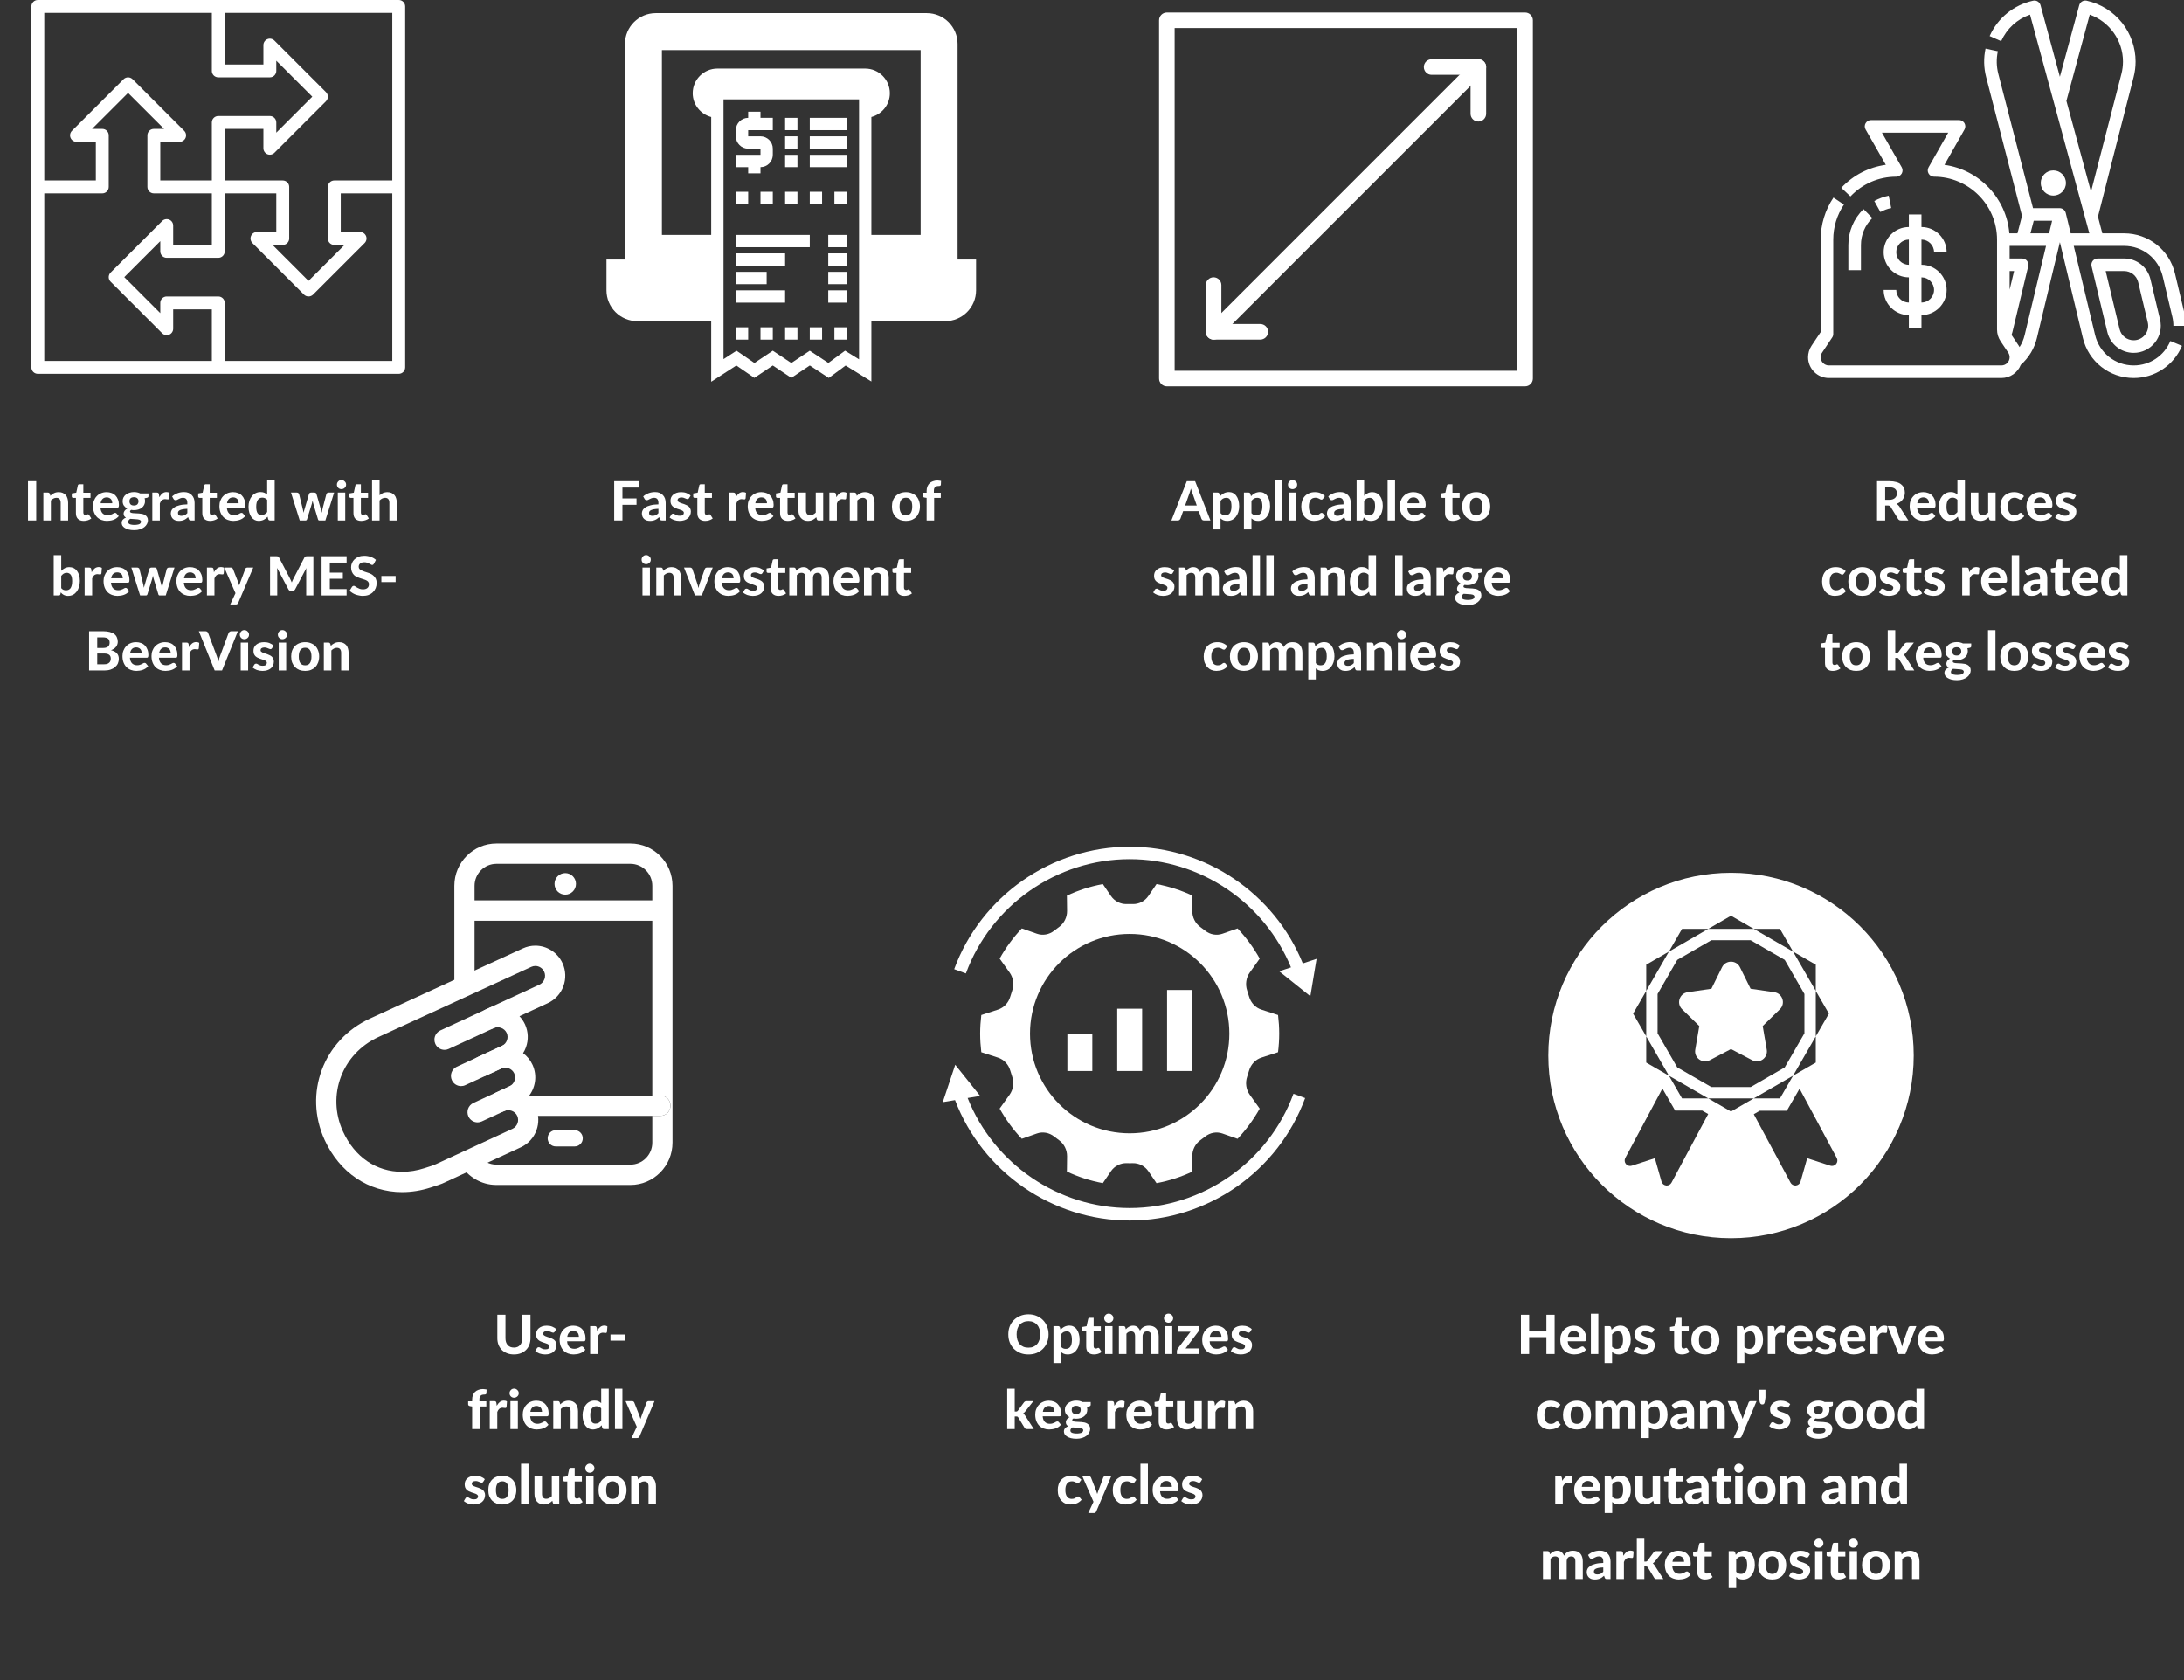
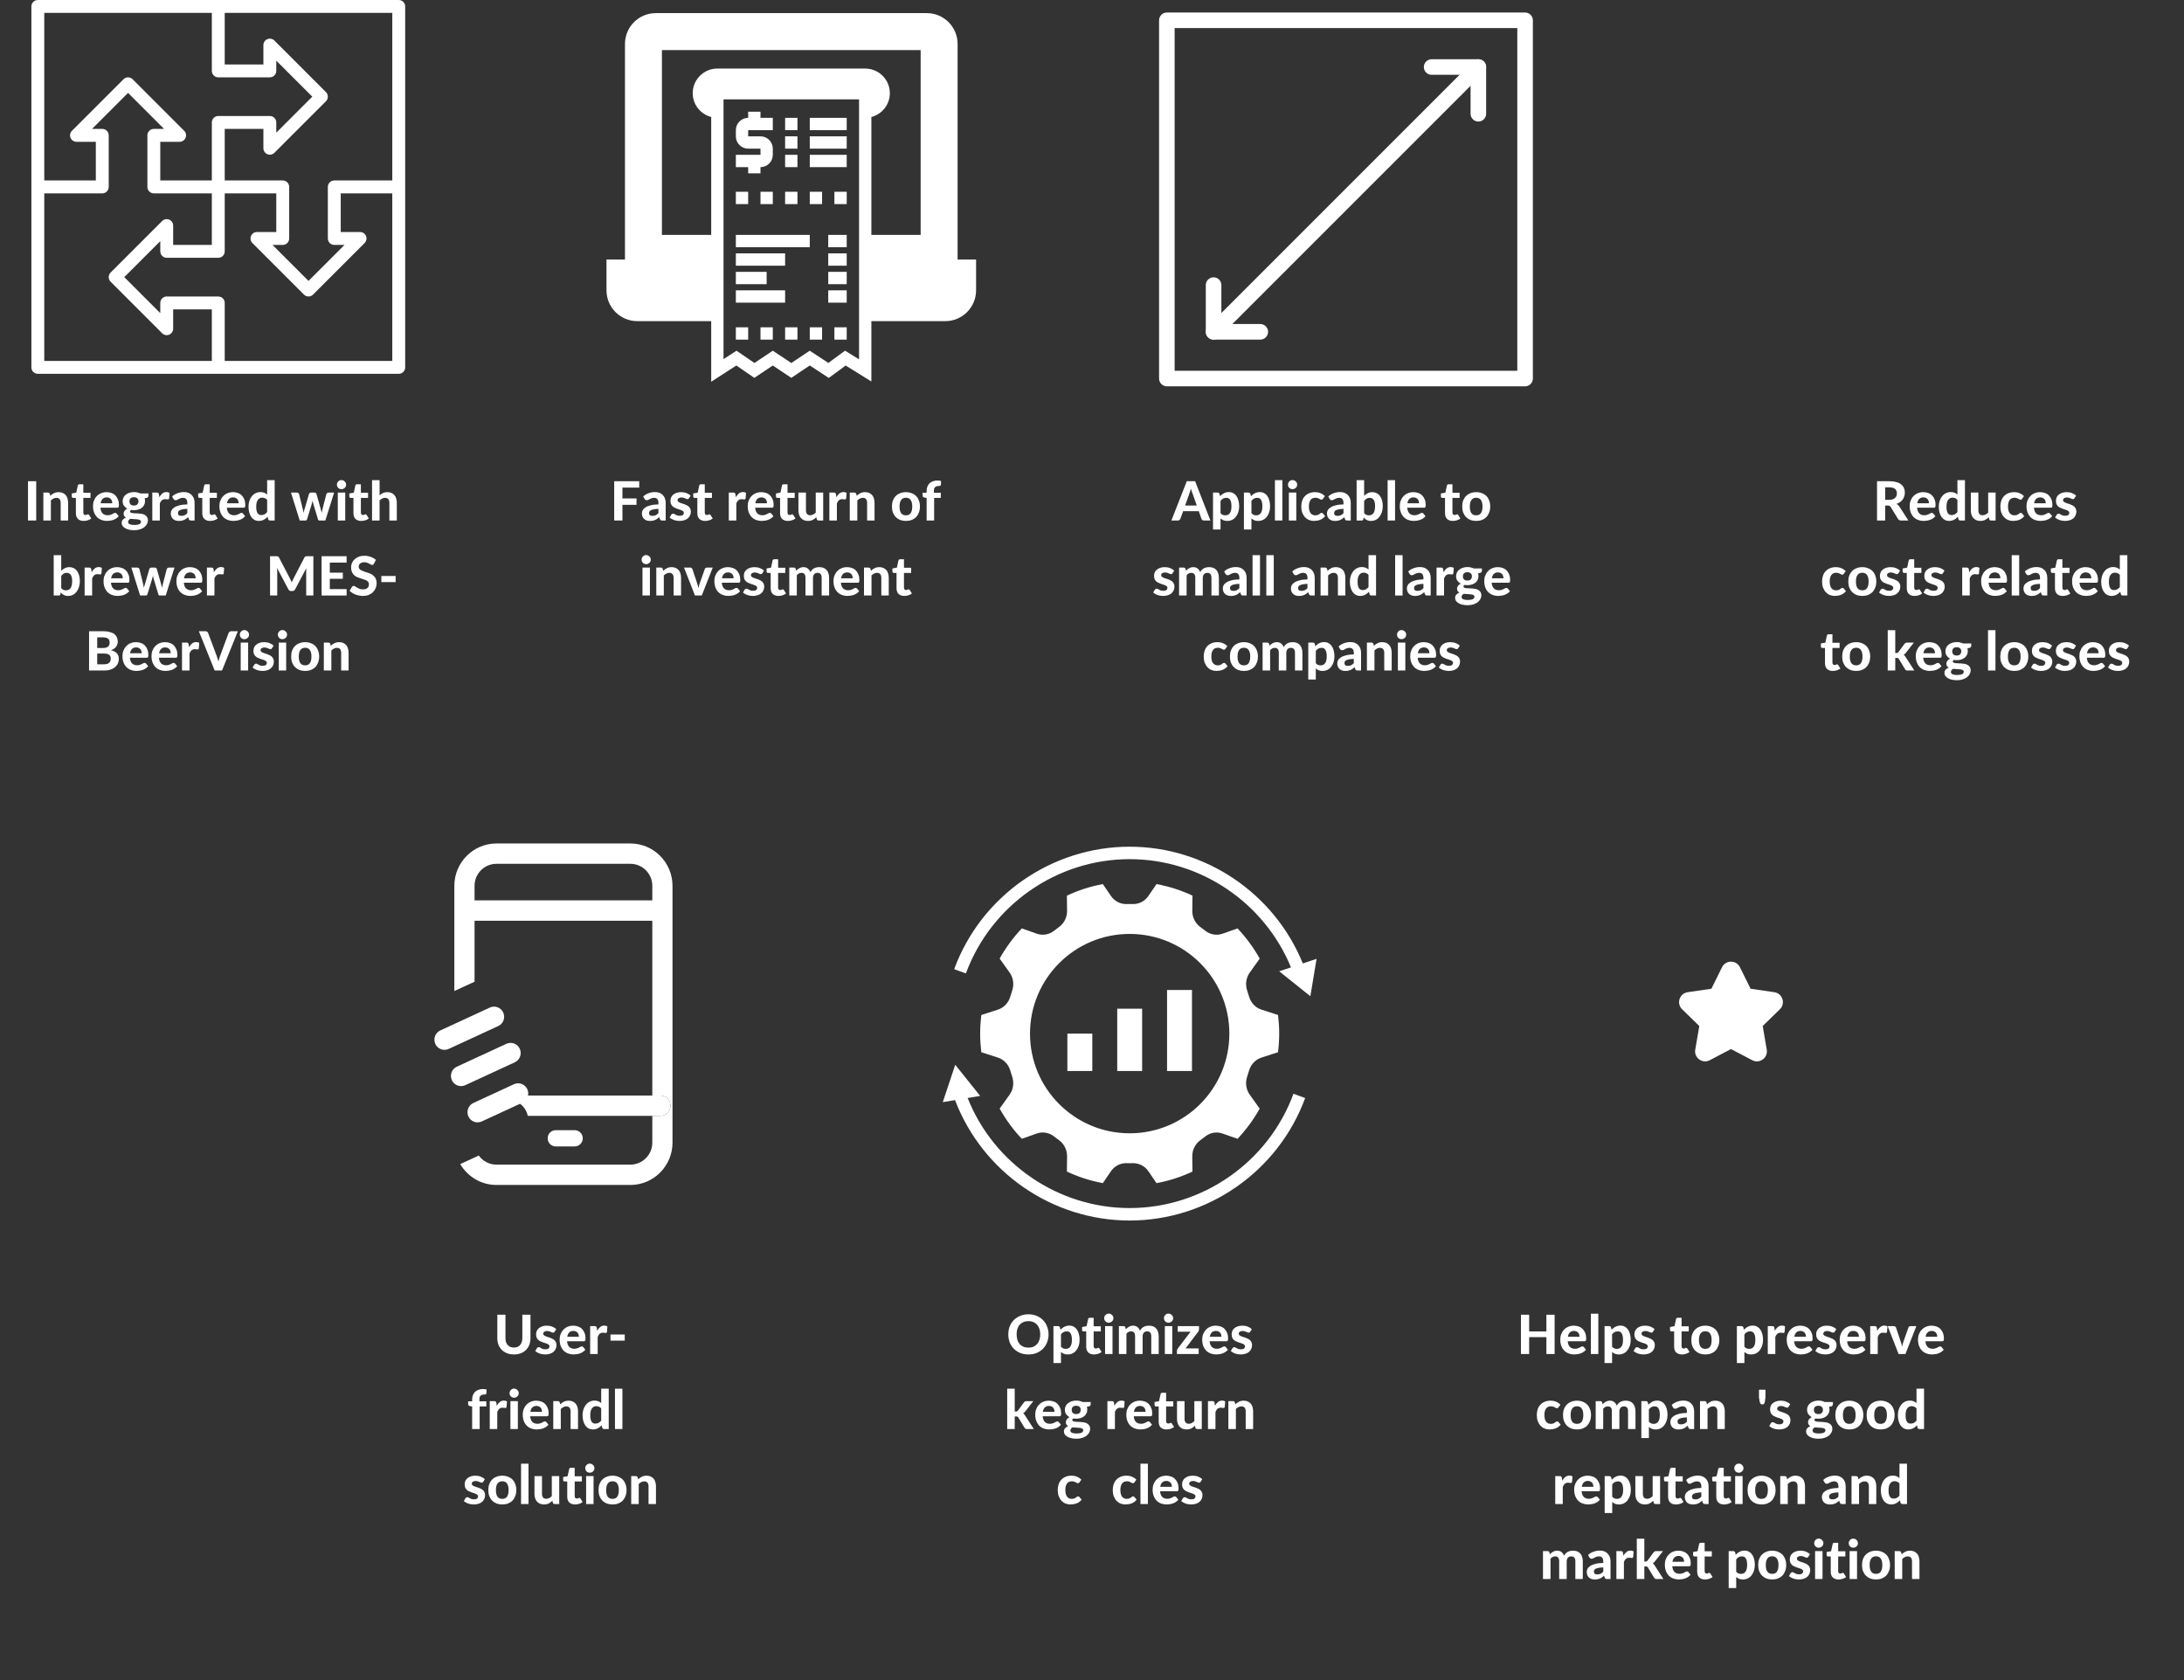
<svg xmlns="http://www.w3.org/2000/svg" xmlns:xlink="http://www.w3.org/1999/xlink" width="390pt" height="300pt" viewBox="0 0 390 300" version="1.2">
  <rect x="0" y="0" width="390" height="300" fill="#333333" stroke="none" />
  <defs>
    <g>
      <symbol overflow="visible" id="glyph0-0">
        <path style="stroke:none;" d="M 1.141 -5.562 C 1.328 -5.707 1.539 -5.832 1.781 -5.938 C 2.02 -6.039 2.305 -6.094 2.641 -6.094 C 2.879 -6.094 3.086 -6.062 3.266 -6 C 3.453 -5.938 3.609 -5.848 3.734 -5.734 C 3.867 -5.617 3.969 -5.477 4.031 -5.312 C 4.102 -5.156 4.141 -4.977 4.141 -4.781 C 4.141 -4.602 4.117 -4.453 4.078 -4.328 C 4.035 -4.203 3.977 -4.094 3.906 -4 C 3.844 -3.906 3.77 -3.82 3.688 -3.75 C 3.613 -3.688 3.539 -3.625 3.469 -3.562 C 3.395 -3.508 3.328 -3.453 3.266 -3.391 C 3.211 -3.336 3.18 -3.273 3.172 -3.203 L 3.047 -2.75 L 2.141 -2.75 L 2.047 -3.297 C 2.023 -3.422 2.031 -3.523 2.062 -3.609 C 2.094 -3.703 2.141 -3.781 2.203 -3.844 C 2.266 -3.914 2.336 -3.977 2.422 -4.031 C 2.504 -4.094 2.582 -4.156 2.656 -4.219 C 2.727 -4.281 2.785 -4.348 2.828 -4.422 C 2.879 -4.504 2.906 -4.598 2.906 -4.703 C 2.906 -4.797 2.875 -4.875 2.812 -4.938 C 2.75 -5 2.648 -5.031 2.516 -5.031 C 2.398 -5.031 2.305 -5.02 2.234 -5 C 2.16 -4.977 2.098 -4.957 2.047 -4.938 C 1.992 -4.914 1.945 -4.895 1.906 -4.875 C 1.863 -4.852 1.816 -4.844 1.766 -4.844 C 1.641 -4.844 1.547 -4.895 1.484 -5 Z M 1.844 -1.547 C 1.844 -1.648 1.859 -1.742 1.891 -1.828 C 1.922 -1.91 1.969 -1.984 2.031 -2.047 C 2.102 -2.109 2.18 -2.156 2.266 -2.188 C 2.348 -2.227 2.441 -2.25 2.547 -2.25 C 2.648 -2.25 2.742 -2.227 2.828 -2.188 C 2.91 -2.156 2.984 -2.109 3.047 -2.047 C 3.109 -1.984 3.156 -1.91 3.188 -1.828 C 3.227 -1.742 3.25 -1.648 3.25 -1.547 C 3.25 -1.453 3.227 -1.363 3.188 -1.281 C 3.156 -1.195 3.109 -1.125 3.047 -1.062 C 2.984 -1 2.91 -0.945 2.828 -0.906 C 2.742 -0.875 2.648 -0.859 2.547 -0.859 C 2.441 -0.859 2.348 -0.875 2.266 -0.906 C 2.18 -0.945 2.102 -1 2.031 -1.062 C 1.969 -1.125 1.922 -1.195 1.891 -1.281 C 1.859 -1.363 1.844 -1.453 1.844 -1.547 Z M 0.203 -7.016 L 5.156 -7.016 L 5.156 0 L 0.203 0 Z M 0.531 -0.359 L 4.766 -0.359 L 4.766 -6.656 L 0.531 -6.656 Z M 0.531 -0.359 " />
      </symbol>
      <symbol overflow="visible" id="glyph0-1">
        <path style="stroke:none;" d="M 2.203 -5.875 L 2.203 -3.938 L 4.719 -3.938 L 4.719 -2.797 L 2.203 -2.797 L 2.203 0 L 0.734 0 L 0.734 -7.016 L 5.203 -7.016 L 5.203 -5.875 Z M 2.203 -5.875 " />
      </symbol>
      <symbol overflow="visible" id="glyph0-2">
        <path style="stroke:none;" d="M 3.156 -2.078 C 2.832 -2.066 2.562 -2.039 2.344 -2 C 2.125 -1.957 1.953 -1.906 1.828 -1.844 C 1.703 -1.781 1.613 -1.707 1.562 -1.625 C 1.508 -1.539 1.484 -1.453 1.484 -1.359 C 1.484 -1.16 1.535 -1.02 1.641 -0.938 C 1.742 -0.863 1.895 -0.828 2.094 -0.828 C 2.312 -0.828 2.504 -0.863 2.672 -0.938 C 2.836 -1.02 3 -1.145 3.156 -1.312 Z M 0.438 -4.297 C 0.727 -4.555 1.051 -4.75 1.406 -4.875 C 1.758 -5.008 2.145 -5.078 2.562 -5.078 C 2.863 -5.078 3.129 -5.031 3.359 -4.938 C 3.586 -4.844 3.785 -4.707 3.953 -4.531 C 4.117 -4.363 4.242 -4.16 4.328 -3.922 C 4.41 -3.68 4.453 -3.422 4.453 -3.141 L 4.453 0 L 3.844 0 C 3.719 0 3.625 -0.016 3.562 -0.047 C 3.5 -0.086 3.445 -0.164 3.406 -0.281 L 3.297 -0.594 C 3.172 -0.488 3.047 -0.391 2.922 -0.297 C 2.805 -0.211 2.688 -0.145 2.562 -0.094 C 2.438 -0.039 2.301 0 2.156 0.031 C 2.008 0.062 1.848 0.078 1.672 0.078 C 1.453 0.078 1.254 0.051 1.078 0 C 0.898 -0.062 0.742 -0.148 0.609 -0.266 C 0.484 -0.379 0.383 -0.52 0.312 -0.688 C 0.238 -0.863 0.203 -1.062 0.203 -1.281 C 0.203 -1.469 0.25 -1.648 0.344 -1.828 C 0.438 -2.016 0.598 -2.18 0.828 -2.328 C 1.055 -2.484 1.359 -2.609 1.734 -2.703 C 2.109 -2.805 2.582 -2.863 3.156 -2.875 L 3.156 -3.141 C 3.156 -3.453 3.086 -3.68 2.953 -3.828 C 2.828 -3.973 2.641 -4.047 2.391 -4.047 C 2.203 -4.047 2.047 -4.02 1.922 -3.969 C 1.805 -3.926 1.703 -3.879 1.609 -3.828 C 1.516 -3.785 1.426 -3.738 1.344 -3.688 C 1.27 -3.645 1.176 -3.625 1.062 -3.625 C 0.969 -3.625 0.891 -3.645 0.828 -3.688 C 0.766 -3.738 0.711 -3.801 0.672 -3.875 Z M 0.438 -4.297 " />
      </symbol>
      <symbol overflow="visible" id="glyph0-3">
        <path style="stroke:none;" d="M 3.656 -3.953 C 3.613 -3.898 3.57 -3.863 3.531 -3.844 C 3.5 -3.82 3.453 -3.812 3.391 -3.812 C 3.328 -3.812 3.258 -3.828 3.188 -3.859 C 3.125 -3.891 3.051 -3.922 2.969 -3.953 C 2.883 -3.992 2.785 -4.031 2.672 -4.062 C 2.566 -4.094 2.441 -4.109 2.297 -4.109 C 2.086 -4.109 1.922 -4.062 1.797 -3.969 C 1.68 -3.883 1.625 -3.77 1.625 -3.625 C 1.625 -3.531 1.656 -3.445 1.719 -3.375 C 1.789 -3.312 1.879 -3.254 1.984 -3.203 C 2.098 -3.148 2.223 -3.102 2.359 -3.062 C 2.504 -3.02 2.648 -2.973 2.797 -2.922 C 2.953 -2.867 3.098 -2.805 3.234 -2.734 C 3.379 -2.672 3.508 -2.586 3.625 -2.484 C 3.738 -2.379 3.828 -2.254 3.891 -2.109 C 3.961 -1.973 4 -1.801 4 -1.594 C 4 -1.352 3.953 -1.129 3.859 -0.922 C 3.773 -0.723 3.645 -0.547 3.469 -0.391 C 3.301 -0.242 3.086 -0.129 2.828 -0.047 C 2.578 0.035 2.285 0.078 1.953 0.078 C 1.785 0.078 1.613 0.062 1.438 0.031 C 1.27 0 1.109 -0.039 0.953 -0.094 C 0.805 -0.156 0.664 -0.223 0.531 -0.297 C 0.406 -0.367 0.297 -0.445 0.203 -0.531 L 0.5 -1.031 C 0.539 -1.094 0.586 -1.141 0.641 -1.172 C 0.691 -1.203 0.758 -1.219 0.844 -1.219 C 0.926 -1.219 1 -1.195 1.062 -1.156 C 1.133 -1.113 1.211 -1.066 1.297 -1.016 C 1.379 -0.973 1.477 -0.93 1.594 -0.891 C 1.707 -0.859 1.848 -0.844 2.016 -0.844 C 2.148 -0.844 2.266 -0.852 2.359 -0.875 C 2.453 -0.906 2.523 -0.945 2.578 -1 C 2.641 -1.051 2.68 -1.109 2.703 -1.172 C 2.734 -1.234 2.75 -1.297 2.75 -1.359 C 2.75 -1.473 2.711 -1.562 2.641 -1.625 C 2.578 -1.695 2.488 -1.758 2.375 -1.812 C 2.258 -1.863 2.129 -1.91 1.984 -1.953 C 1.848 -1.992 1.703 -2.039 1.547 -2.094 C 1.398 -2.145 1.254 -2.207 1.109 -2.281 C 0.961 -2.352 0.832 -2.441 0.719 -2.547 C 0.613 -2.648 0.523 -2.781 0.453 -2.938 C 0.391 -3.102 0.359 -3.297 0.359 -3.516 C 0.359 -3.723 0.395 -3.922 0.469 -4.109 C 0.551 -4.297 0.672 -4.457 0.828 -4.594 C 0.992 -4.738 1.195 -4.852 1.438 -4.938 C 1.676 -5.02 1.953 -5.062 2.266 -5.062 C 2.629 -5.062 2.953 -5.004 3.234 -4.891 C 3.523 -4.773 3.766 -4.625 3.953 -4.438 Z M 3.656 -3.953 " />
      </symbol>
      <symbol overflow="visible" id="glyph0-4">
        <path style="stroke:none;" d="M 2.266 0.078 C 2.047 0.078 1.848 0.047 1.672 -0.016 C 1.492 -0.086 1.344 -0.18 1.219 -0.297 C 1.102 -0.422 1.016 -0.57 0.953 -0.75 C 0.898 -0.926 0.875 -1.125 0.875 -1.344 L 0.875 -4.031 L 0.406 -4.031 C 0.332 -4.031 0.27 -4.051 0.219 -4.094 C 0.164 -4.133 0.141 -4.203 0.141 -4.297 L 0.141 -4.828 L 0.938 -4.969 L 1.219 -6.25 C 1.25 -6.395 1.348 -6.469 1.516 -6.469 L 2.203 -6.469 L 2.203 -4.953 L 3.484 -4.953 L 3.484 -4.031 L 2.203 -4.031 L 2.203 -1.422 C 2.203 -1.285 2.234 -1.176 2.297 -1.094 C 2.367 -1.02 2.469 -0.984 2.594 -0.984 C 2.656 -0.984 2.707 -0.988 2.75 -1 C 2.789 -1.008 2.828 -1.023 2.859 -1.047 C 2.898 -1.066 2.93 -1.082 2.953 -1.094 C 2.984 -1.102 3.016 -1.109 3.047 -1.109 C 3.078 -1.109 3.102 -1.098 3.125 -1.078 C 3.156 -1.066 3.188 -1.039 3.219 -1 L 3.625 -0.359 C 3.438 -0.211 3.223 -0.102 2.984 -0.031 C 2.754 0.039 2.516 0.078 2.266 0.078 Z M 2.266 0.078 " />
      </symbol>
      <symbol overflow="visible" id="glyph0-5">
        <path style="stroke:none;" d="" />
      </symbol>
      <symbol overflow="visible" id="glyph0-6">
        <path style="stroke:none;" d="M 1.797 -4.156 C 1.961 -4.445 2.145 -4.672 2.344 -4.828 C 2.551 -4.992 2.797 -5.078 3.078 -5.078 C 3.305 -5.078 3.488 -5.023 3.625 -4.922 L 3.547 -3.938 C 3.523 -3.875 3.5 -3.828 3.469 -3.797 C 3.438 -3.773 3.391 -3.766 3.328 -3.766 C 3.273 -3.766 3.195 -3.77 3.094 -3.781 C 3 -3.801 2.91 -3.812 2.828 -3.812 C 2.711 -3.812 2.602 -3.789 2.5 -3.75 C 2.406 -3.719 2.32 -3.672 2.25 -3.609 C 2.176 -3.547 2.109 -3.469 2.047 -3.375 C 1.992 -3.281 1.941 -3.172 1.891 -3.047 L 1.891 0 L 0.547 0 L 0.547 -4.984 L 1.344 -4.984 C 1.477 -4.984 1.57 -4.957 1.625 -4.906 C 1.676 -4.863 1.711 -4.781 1.734 -4.656 Z M 1.797 -4.156 " />
      </symbol>
      <symbol overflow="visible" id="glyph0-7">
        <path style="stroke:none;" d="M 3.719 -3.078 C 3.719 -3.211 3.695 -3.344 3.656 -3.469 C 3.625 -3.602 3.566 -3.719 3.484 -3.812 C 3.398 -3.906 3.297 -3.977 3.172 -4.031 C 3.055 -4.094 2.91 -4.125 2.734 -4.125 C 2.422 -4.125 2.172 -4.031 1.984 -3.844 C 1.805 -3.664 1.691 -3.41 1.641 -3.078 Z M 1.609 -2.281 C 1.648 -1.82 1.781 -1.484 2 -1.266 C 2.227 -1.047 2.523 -0.938 2.891 -0.938 C 3.078 -0.938 3.234 -0.957 3.359 -1 C 3.492 -1.039 3.613 -1.086 3.719 -1.141 C 3.82 -1.203 3.914 -1.254 4 -1.297 C 4.082 -1.336 4.16 -1.359 4.234 -1.359 C 4.336 -1.359 4.422 -1.32 4.484 -1.25 L 4.875 -0.766 C 4.727 -0.598 4.566 -0.457 4.391 -0.344 C 4.223 -0.238 4.047 -0.156 3.859 -0.094 C 3.68 -0.031 3.5 0.008 3.312 0.031 C 3.125 0.062 2.941 0.078 2.766 0.078 C 2.422 0.078 2.098 0.02 1.797 -0.094 C 1.492 -0.207 1.227 -0.375 1 -0.594 C 0.781 -0.82 0.602 -1.102 0.469 -1.438 C 0.344 -1.77 0.281 -2.156 0.281 -2.594 C 0.281 -2.938 0.336 -3.254 0.453 -3.547 C 0.566 -3.848 0.727 -4.109 0.938 -4.328 C 1.145 -4.555 1.395 -4.734 1.688 -4.859 C 1.988 -4.992 2.332 -5.062 2.719 -5.062 C 3.031 -5.062 3.32 -5.008 3.594 -4.906 C 3.863 -4.812 4.094 -4.664 4.281 -4.469 C 4.477 -4.27 4.629 -4.031 4.734 -3.75 C 4.848 -3.469 4.906 -3.148 4.906 -2.797 C 4.906 -2.691 4.898 -2.609 4.891 -2.547 C 4.879 -2.484 4.863 -2.43 4.844 -2.391 C 4.82 -2.348 4.789 -2.316 4.75 -2.297 C 4.719 -2.285 4.672 -2.281 4.609 -2.281 Z M 1.609 -2.281 " />
      </symbol>
      <symbol overflow="visible" id="glyph0-8">
        <path style="stroke:none;" d="M 4.922 -4.984 L 4.922 0 L 4.109 0 C 3.93 0 3.82 -0.078 3.781 -0.234 L 3.688 -0.578 C 3.594 -0.484 3.488 -0.395 3.375 -0.312 C 3.27 -0.227 3.156 -0.156 3.031 -0.094 C 2.914 -0.039 2.785 0 2.641 0.031 C 2.504 0.062 2.352 0.078 2.188 0.078 C 1.914 0.078 1.676 0.031 1.469 -0.062 C 1.258 -0.156 1.082 -0.285 0.938 -0.453 C 0.789 -0.617 0.68 -0.816 0.609 -1.047 C 0.535 -1.285 0.5 -1.539 0.5 -1.812 L 0.5 -4.984 L 1.844 -4.984 L 1.844 -1.812 C 1.844 -1.539 1.906 -1.328 2.031 -1.172 C 2.156 -1.016 2.344 -0.938 2.594 -0.938 C 2.781 -0.938 2.957 -0.977 3.125 -1.062 C 3.289 -1.145 3.445 -1.258 3.594 -1.406 L 3.594 -4.984 Z M 4.922 -4.984 " />
      </symbol>
      <symbol overflow="visible" id="glyph0-9">
        <path style="stroke:none;" d="M 1.797 -4.406 C 1.891 -4.5 1.988 -4.586 2.094 -4.672 C 2.207 -4.754 2.32 -4.82 2.438 -4.875 C 2.562 -4.938 2.691 -4.984 2.828 -5.016 C 2.973 -5.047 3.129 -5.062 3.297 -5.062 C 3.566 -5.062 3.805 -5.016 4.016 -4.922 C 4.223 -4.828 4.398 -4.695 4.547 -4.531 C 4.691 -4.363 4.797 -4.16 4.859 -3.922 C 4.93 -3.691 4.969 -3.441 4.969 -3.172 L 4.969 0 L 3.641 0 L 3.641 -3.172 C 3.641 -3.441 3.578 -3.656 3.453 -3.812 C 3.328 -3.969 3.133 -4.047 2.875 -4.047 C 2.695 -4.047 2.523 -4.004 2.359 -3.922 C 2.191 -3.836 2.035 -3.723 1.891 -3.578 L 1.891 0 L 0.547 0 L 0.547 -4.984 L 1.375 -4.984 C 1.539 -4.984 1.648 -4.906 1.703 -4.75 Z M 1.797 -4.406 " />
      </symbol>
      <symbol overflow="visible" id="glyph0-10">
        <path style="stroke:none;" d="M 2.797 -5.062 C 3.172 -5.062 3.508 -5 3.812 -4.875 C 4.125 -4.758 4.391 -4.594 4.609 -4.375 C 4.828 -4.156 4.992 -3.883 5.109 -3.562 C 5.234 -3.25 5.297 -2.895 5.297 -2.5 C 5.297 -2.102 5.234 -1.742 5.109 -1.422 C 4.992 -1.109 4.828 -0.836 4.609 -0.609 C 4.391 -0.391 4.125 -0.219 3.812 -0.094 C 3.508 0.02 3.172 0.078 2.797 0.078 C 2.422 0.078 2.078 0.02 1.766 -0.094 C 1.461 -0.219 1.203 -0.391 0.984 -0.609 C 0.766 -0.836 0.594 -1.109 0.469 -1.422 C 0.352 -1.742 0.297 -2.102 0.297 -2.5 C 0.297 -2.895 0.352 -3.25 0.469 -3.562 C 0.594 -3.883 0.766 -4.156 0.984 -4.375 C 1.203 -4.594 1.461 -4.758 1.766 -4.875 C 2.078 -5 2.422 -5.062 2.797 -5.062 Z M 2.797 -0.922 C 3.18 -0.922 3.461 -1.051 3.641 -1.312 C 3.828 -1.582 3.922 -1.977 3.922 -2.5 C 3.922 -3.008 3.828 -3.395 3.641 -3.656 C 3.461 -3.926 3.18 -4.062 2.797 -4.062 C 2.41 -4.062 2.125 -3.926 1.938 -3.656 C 1.75 -3.395 1.656 -3.008 1.656 -2.5 C 1.656 -1.977 1.75 -1.582 1.938 -1.312 C 2.125 -1.051 2.41 -0.922 2.797 -0.922 Z M 2.797 -0.922 " />
      </symbol>
      <symbol overflow="visible" id="glyph0-11">
        <path style="stroke:none;" d="M 0.906 0 L 0.906 -4.031 L 0.531 -4.094 C 0.426 -4.113 0.344 -4.148 0.281 -4.203 C 0.219 -4.254 0.188 -4.328 0.188 -4.422 L 0.188 -4.953 L 0.906 -4.953 L 0.906 -5.281 C 0.906 -5.57 0.953 -5.832 1.047 -6.062 C 1.141 -6.289 1.266 -6.484 1.422 -6.641 C 1.586 -6.797 1.789 -6.914 2.031 -7 C 2.27 -7.094 2.539 -7.141 2.844 -7.141 C 2.957 -7.141 3.066 -7.129 3.172 -7.109 C 3.273 -7.098 3.379 -7.082 3.484 -7.062 L 3.453 -6.391 C 3.453 -6.297 3.41 -6.234 3.328 -6.203 C 3.254 -6.172 3.164 -6.156 3.062 -6.156 C 2.926 -6.156 2.801 -6.141 2.688 -6.109 C 2.582 -6.078 2.492 -6.023 2.422 -5.953 C 2.348 -5.891 2.289 -5.801 2.25 -5.688 C 2.219 -5.57 2.203 -5.426 2.203 -5.25 L 2.203 -4.953 L 3.438 -4.953 L 3.438 -4.031 L 2.25 -4.031 L 2.25 0 Z M 0.906 0 " />
      </symbol>
      <symbol overflow="visible" id="glyph0-12">
        <path style="stroke:none;" d="M 1.922 -4.984 L 1.922 0 L 0.594 0 L 0.594 -4.984 Z M 2.078 -6.406 C 2.078 -6.289 2.055 -6.18 2.016 -6.078 C 1.973 -5.984 1.91 -5.898 1.828 -5.828 C 1.754 -5.754 1.664 -5.695 1.562 -5.656 C 1.469 -5.613 1.363 -5.594 1.25 -5.594 C 1.133 -5.594 1.023 -5.613 0.922 -5.656 C 0.828 -5.695 0.742 -5.754 0.672 -5.828 C 0.598 -5.898 0.539 -5.984 0.5 -6.078 C 0.457 -6.18 0.438 -6.289 0.438 -6.406 C 0.438 -6.52 0.457 -6.625 0.5 -6.719 C 0.539 -6.812 0.598 -6.895 0.672 -6.969 C 0.742 -7.051 0.828 -7.113 0.922 -7.156 C 1.023 -7.195 1.133 -7.219 1.25 -7.219 C 1.363 -7.219 1.469 -7.195 1.562 -7.156 C 1.664 -7.113 1.754 -7.051 1.828 -6.969 C 1.91 -6.895 1.973 -6.812 2.016 -6.719 C 2.055 -6.625 2.078 -6.52 2.078 -6.406 Z M 2.078 -6.406 " />
      </symbol>
      <symbol overflow="visible" id="glyph0-13">
        <path style="stroke:none;" d="M 5.141 -4.984 L 3.188 0 L 1.969 0 L 0.016 -4.984 L 1.125 -4.984 C 1.219 -4.984 1.297 -4.957 1.359 -4.906 C 1.422 -4.863 1.469 -4.812 1.5 -4.75 L 2.328 -2.281 C 2.391 -2.113 2.441 -1.945 2.484 -1.781 C 2.523 -1.625 2.562 -1.469 2.594 -1.312 C 2.625 -1.469 2.66 -1.625 2.703 -1.781 C 2.754 -1.945 2.805 -2.113 2.859 -2.281 L 3.734 -4.75 C 3.754 -4.812 3.797 -4.863 3.859 -4.906 C 3.922 -4.957 4 -4.984 4.094 -4.984 Z M 5.141 -4.984 " />
      </symbol>
      <symbol overflow="visible" id="glyph0-14">
        <path style="stroke:none;" d="M 0.547 0 L 0.547 -4.984 L 1.375 -4.984 C 1.539 -4.984 1.648 -4.906 1.703 -4.75 L 1.781 -4.422 C 1.875 -4.516 1.961 -4.598 2.047 -4.672 C 2.141 -4.754 2.238 -4.82 2.344 -4.875 C 2.457 -4.938 2.57 -4.984 2.688 -5.016 C 2.812 -5.047 2.945 -5.062 3.094 -5.062 C 3.406 -5.062 3.66 -4.977 3.859 -4.812 C 4.055 -4.656 4.207 -4.441 4.312 -4.172 C 4.395 -4.328 4.492 -4.461 4.609 -4.578 C 4.723 -4.691 4.848 -4.785 4.984 -4.859 C 5.129 -4.93 5.281 -4.984 5.438 -5.016 C 5.594 -5.047 5.754 -5.062 5.922 -5.062 C 6.191 -5.062 6.438 -5.02 6.656 -4.938 C 6.875 -4.852 7.055 -4.727 7.203 -4.562 C 7.348 -4.406 7.457 -4.207 7.531 -3.969 C 7.613 -3.738 7.656 -3.473 7.656 -3.172 L 7.656 0 L 6.328 0 L 6.328 -3.172 C 6.328 -3.754 6.078 -4.047 5.578 -4.047 C 5.461 -4.047 5.352 -4.023 5.25 -3.984 C 5.156 -3.953 5.07 -3.895 5 -3.812 C 4.938 -3.738 4.883 -3.645 4.844 -3.531 C 4.801 -3.426 4.781 -3.305 4.781 -3.172 L 4.781 0 L 3.438 0 L 3.438 -3.172 C 3.438 -3.484 3.375 -3.707 3.25 -3.844 C 3.133 -3.977 2.953 -4.047 2.703 -4.047 C 2.547 -4.047 2.398 -4.008 2.266 -3.938 C 2.129 -3.863 2.004 -3.758 1.891 -3.625 L 1.891 0 Z M 0.547 0 " />
      </symbol>
      <symbol overflow="visible" id="glyph0-15">
        <path style="stroke:none;" d="M 2.203 0 L 0.734 0 L 0.734 -7.016 L 2.203 -7.016 Z M 2.203 0 " />
      </symbol>
      <symbol overflow="visible" id="glyph0-16">
-         <path style="stroke:none;" d="M 2.406 -2.672 C 2.676 -2.672 2.879 -2.738 3.016 -2.875 C 3.148 -3.02 3.219 -3.203 3.219 -3.422 C 3.219 -3.648 3.148 -3.828 3.016 -3.953 C 2.879 -4.086 2.676 -4.156 2.406 -4.156 C 2.133 -4.156 1.93 -4.086 1.797 -3.953 C 1.672 -3.828 1.609 -3.648 1.609 -3.422 C 1.609 -3.203 1.672 -3.02 1.797 -2.875 C 1.93 -2.738 2.133 -2.672 2.406 -2.672 Z M 3.672 0.203 C 3.672 0.117 3.641 0.051 3.578 0 C 3.523 -0.062 3.453 -0.109 3.359 -0.141 C 3.273 -0.172 3.172 -0.191 3.047 -0.203 C 2.922 -0.223 2.785 -0.234 2.641 -0.234 C 2.492 -0.242 2.344 -0.254 2.188 -0.266 C 2.039 -0.273 1.895 -0.285 1.75 -0.297 C 1.645 -0.234 1.555 -0.156 1.484 -0.062 C 1.41 0.031 1.375 0.133 1.375 0.25 C 1.375 0.332 1.391 0.406 1.422 0.469 C 1.461 0.539 1.523 0.598 1.609 0.641 C 1.691 0.691 1.805 0.727 1.953 0.75 C 2.098 0.781 2.273 0.797 2.484 0.797 C 2.703 0.797 2.883 0.781 3.031 0.75 C 3.188 0.727 3.312 0.691 3.406 0.641 C 3.5 0.586 3.566 0.52 3.609 0.438 C 3.648 0.363 3.672 0.285 3.672 0.203 Z M 5 -4.828 L 5 -4.328 C 5 -4.254 4.973 -4.191 4.922 -4.141 C 4.879 -4.098 4.812 -4.066 4.719 -4.047 L 4.312 -3.969 C 4.363 -3.812 4.391 -3.641 4.391 -3.453 C 4.391 -3.203 4.336 -2.977 4.234 -2.781 C 4.141 -2.582 4 -2.41 3.812 -2.266 C 3.633 -2.129 3.426 -2.023 3.188 -1.953 C 2.945 -1.879 2.688 -1.844 2.406 -1.844 C 2.227 -1.844 2.062 -1.859 1.906 -1.891 C 1.77 -1.805 1.703 -1.711 1.703 -1.609 C 1.703 -1.516 1.75 -1.445 1.844 -1.406 C 1.938 -1.363 2.055 -1.332 2.203 -1.312 C 2.359 -1.301 2.531 -1.289 2.719 -1.281 C 2.914 -1.281 3.113 -1.27 3.312 -1.25 C 3.508 -1.238 3.703 -1.211 3.891 -1.172 C 4.078 -1.129 4.242 -1.062 4.391 -0.969 C 4.547 -0.875 4.672 -0.75 4.766 -0.594 C 4.859 -0.445 4.906 -0.254 4.906 -0.016 C 4.906 0.203 4.848 0.414 4.734 0.625 C 4.629 0.832 4.473 1.02 4.266 1.188 C 4.055 1.352 3.801 1.484 3.5 1.578 C 3.195 1.68 2.852 1.734 2.469 1.734 C 2.082 1.734 1.75 1.695 1.469 1.625 C 1.188 1.551 0.953 1.453 0.766 1.328 C 0.578 1.211 0.438 1.078 0.344 0.922 C 0.258 0.766 0.219 0.598 0.219 0.422 C 0.219 0.203 0.285 0.016 0.422 -0.141 C 0.555 -0.297 0.742 -0.422 0.984 -0.516 C 0.848 -0.586 0.742 -0.68 0.672 -0.797 C 0.598 -0.91 0.562 -1.055 0.562 -1.234 C 0.562 -1.379 0.613 -1.535 0.719 -1.703 C 0.832 -1.867 1 -2.008 1.219 -2.125 C 0.969 -2.258 0.766 -2.438 0.609 -2.656 C 0.461 -2.883 0.391 -3.148 0.391 -3.453 C 0.391 -3.703 0.441 -3.926 0.547 -4.125 C 0.648 -4.32 0.789 -4.488 0.969 -4.625 C 1.156 -4.77 1.367 -4.879 1.609 -4.953 C 1.859 -5.035 2.125 -5.078 2.406 -5.078 C 2.832 -5.078 3.207 -4.992 3.531 -4.828 Z M 5 -4.828 " />
+         <path style="stroke:none;" d="M 2.406 -2.672 C 2.676 -2.672 2.879 -2.738 3.016 -2.875 C 3.148 -3.02 3.219 -3.203 3.219 -3.422 C 3.219 -3.648 3.148 -3.828 3.016 -3.953 C 2.879 -4.086 2.676 -4.156 2.406 -4.156 C 2.133 -4.156 1.93 -4.086 1.797 -3.953 C 1.672 -3.828 1.609 -3.648 1.609 -3.422 C 1.609 -3.203 1.672 -3.02 1.797 -2.875 C 1.93 -2.738 2.133 -2.672 2.406 -2.672 Z M 3.672 0.203 C 3.672 0.117 3.641 0.051 3.578 0 C 3.523 -0.062 3.453 -0.109 3.359 -0.141 C 3.273 -0.172 3.172 -0.191 3.047 -0.203 C 2.922 -0.223 2.785 -0.234 2.641 -0.234 C 2.492 -0.242 2.344 -0.254 2.188 -0.266 C 2.039 -0.273 1.895 -0.285 1.75 -0.297 C 1.645 -0.234 1.555 -0.156 1.484 -0.062 C 1.41 0.031 1.375 0.133 1.375 0.25 C 1.375 0.332 1.391 0.406 1.422 0.469 C 1.461 0.539 1.523 0.598 1.609 0.641 C 1.691 0.691 1.805 0.727 1.953 0.75 C 2.098 0.781 2.273 0.797 2.484 0.797 C 2.703 0.797 2.883 0.781 3.031 0.75 C 3.188 0.727 3.312 0.691 3.406 0.641 C 3.5 0.586 3.566 0.52 3.609 0.438 C 3.648 0.363 3.672 0.285 3.672 0.203 Z M 5 -4.828 L 5 -4.328 C 4.879 -4.098 4.812 -4.066 4.719 -4.047 L 4.312 -3.969 C 4.363 -3.812 4.391 -3.641 4.391 -3.453 C 4.391 -3.203 4.336 -2.977 4.234 -2.781 C 4.141 -2.582 4 -2.41 3.812 -2.266 C 3.633 -2.129 3.426 -2.023 3.188 -1.953 C 2.945 -1.879 2.688 -1.844 2.406 -1.844 C 2.227 -1.844 2.062 -1.859 1.906 -1.891 C 1.77 -1.805 1.703 -1.711 1.703 -1.609 C 1.703 -1.516 1.75 -1.445 1.844 -1.406 C 1.938 -1.363 2.055 -1.332 2.203 -1.312 C 2.359 -1.301 2.531 -1.289 2.719 -1.281 C 2.914 -1.281 3.113 -1.27 3.312 -1.25 C 3.508 -1.238 3.703 -1.211 3.891 -1.172 C 4.078 -1.129 4.242 -1.062 4.391 -0.969 C 4.547 -0.875 4.672 -0.75 4.766 -0.594 C 4.859 -0.445 4.906 -0.254 4.906 -0.016 C 4.906 0.203 4.848 0.414 4.734 0.625 C 4.629 0.832 4.473 1.02 4.266 1.188 C 4.055 1.352 3.801 1.484 3.5 1.578 C 3.195 1.68 2.852 1.734 2.469 1.734 C 2.082 1.734 1.75 1.695 1.469 1.625 C 1.188 1.551 0.953 1.453 0.766 1.328 C 0.578 1.211 0.438 1.078 0.344 0.922 C 0.258 0.766 0.219 0.598 0.219 0.422 C 0.219 0.203 0.285 0.016 0.422 -0.141 C 0.555 -0.297 0.742 -0.422 0.984 -0.516 C 0.848 -0.586 0.742 -0.68 0.672 -0.797 C 0.598 -0.91 0.562 -1.055 0.562 -1.234 C 0.562 -1.379 0.613 -1.535 0.719 -1.703 C 0.832 -1.867 1 -2.008 1.219 -2.125 C 0.969 -2.258 0.766 -2.438 0.609 -2.656 C 0.461 -2.883 0.391 -3.148 0.391 -3.453 C 0.391 -3.703 0.441 -3.926 0.547 -4.125 C 0.648 -4.32 0.789 -4.488 0.969 -4.625 C 1.156 -4.77 1.367 -4.879 1.609 -4.953 C 1.859 -5.035 2.125 -5.078 2.406 -5.078 C 2.832 -5.078 3.207 -4.992 3.531 -4.828 Z M 5 -4.828 " />
      </symbol>
      <symbol overflow="visible" id="glyph0-17">
        <path style="stroke:none;" d="M 3.625 -3.688 C 3.5 -3.832 3.363 -3.93 3.219 -3.984 C 3.07 -4.047 2.914 -4.078 2.75 -4.078 C 2.594 -4.078 2.445 -4.047 2.312 -3.984 C 2.188 -3.922 2.07 -3.82 1.969 -3.688 C 1.875 -3.562 1.801 -3.395 1.75 -3.188 C 1.695 -2.988 1.672 -2.75 1.672 -2.469 C 1.672 -2.195 1.691 -1.961 1.734 -1.766 C 1.773 -1.578 1.836 -1.422 1.922 -1.297 C 2.004 -1.18 2.098 -1.098 2.203 -1.047 C 2.316 -0.992 2.445 -0.969 2.594 -0.969 C 2.82 -0.969 3.016 -1.016 3.172 -1.109 C 3.336 -1.203 3.488 -1.332 3.625 -1.5 Z M 4.969 -7.203 L 4.969 0 L 4.141 0 C 3.973 0 3.863 -0.078 3.812 -0.234 L 3.703 -0.672 C 3.598 -0.555 3.488 -0.453 3.375 -0.359 C 3.27 -0.273 3.148 -0.195 3.016 -0.125 C 2.891 -0.062 2.754 -0.016 2.609 0.016 C 2.461 0.055 2.301 0.078 2.125 0.078 C 1.852 0.078 1.609 0.02 1.391 -0.094 C 1.172 -0.207 0.977 -0.375 0.812 -0.594 C 0.656 -0.812 0.531 -1.078 0.438 -1.391 C 0.344 -1.703 0.297 -2.062 0.297 -2.469 C 0.297 -2.844 0.348 -3.188 0.453 -3.5 C 0.555 -3.82 0.703 -4.098 0.891 -4.328 C 1.078 -4.566 1.301 -4.75 1.562 -4.875 C 1.82 -5.008 2.113 -5.078 2.438 -5.078 C 2.707 -5.078 2.938 -5.035 3.125 -4.953 C 3.312 -4.879 3.477 -4.77 3.625 -4.625 L 3.625 -7.203 Z M 4.969 -7.203 " />
      </symbol>
      <symbol overflow="visible" id="glyph0-18">
        <path style="stroke:none;" d="M 7.766 -4.984 L 6.203 0 L 5.125 0 C 5.07 0 5.02 -0.016 4.969 -0.047 C 4.926 -0.086 4.895 -0.148 4.875 -0.234 L 4.062 -2.938 C 4.031 -3.031 4.004 -3.129 3.984 -3.234 C 3.961 -3.336 3.941 -3.441 3.922 -3.547 C 3.898 -3.441 3.875 -3.336 3.844 -3.234 C 3.82 -3.129 3.797 -3.023 3.766 -2.922 L 2.938 -0.234 C 2.895 -0.078 2.801 0 2.656 0 L 1.625 0 L 0.062 -4.984 L 1.125 -4.984 C 1.219 -4.984 1.297 -4.957 1.359 -4.906 C 1.43 -4.863 1.477 -4.812 1.5 -4.75 L 2.109 -2.281 C 2.148 -2.125 2.188 -1.969 2.219 -1.812 C 2.25 -1.664 2.273 -1.52 2.297 -1.375 C 2.336 -1.52 2.379 -1.664 2.422 -1.812 C 2.461 -1.969 2.508 -2.125 2.562 -2.281 L 3.281 -4.75 C 3.312 -4.82 3.359 -4.879 3.422 -4.922 C 3.484 -4.961 3.555 -4.984 3.641 -4.984 L 4.234 -4.984 C 4.328 -4.984 4.406 -4.961 4.469 -4.922 C 4.539 -4.879 4.586 -4.82 4.609 -4.75 L 5.312 -2.281 C 5.352 -2.125 5.395 -1.969 5.438 -1.812 C 5.488 -1.664 5.531 -1.52 5.562 -1.375 C 5.582 -1.52 5.609 -1.664 5.641 -1.812 C 5.672 -1.969 5.707 -2.125 5.75 -2.281 L 6.391 -4.75 C 6.422 -4.812 6.469 -4.863 6.531 -4.906 C 6.594 -4.957 6.664 -4.984 6.75 -4.984 Z M 7.766 -4.984 " />
      </symbol>
      <symbol overflow="visible" id="glyph0-19">
        <path style="stroke:none;" d="M 1.891 -4.5 C 1.984 -4.582 2.078 -4.656 2.172 -4.719 C 2.273 -4.789 2.383 -4.852 2.5 -4.906 C 2.613 -4.957 2.734 -4.992 2.859 -5.016 C 2.992 -5.047 3.141 -5.062 3.297 -5.062 C 3.566 -5.062 3.805 -5.016 4.016 -4.922 C 4.223 -4.828 4.398 -4.695 4.547 -4.531 C 4.691 -4.363 4.797 -4.16 4.859 -3.922 C 4.93 -3.691 4.969 -3.441 4.969 -3.172 L 4.969 0 L 3.641 0 L 3.641 -3.172 C 3.641 -3.441 3.578 -3.656 3.453 -3.812 C 3.328 -3.969 3.133 -4.047 2.875 -4.047 C 2.695 -4.047 2.523 -4.004 2.359 -3.922 C 2.191 -3.836 2.035 -3.723 1.891 -3.578 L 1.891 0 L 0.547 0 L 0.547 -7.203 L 1.891 -7.203 Z M 1.891 -4.5 " />
      </symbol>
      <symbol overflow="visible" id="glyph0-20">
        <path style="stroke:none;" d="M 1.891 -1.312 C 2.016 -1.164 2.148 -1.062 2.297 -1 C 2.441 -0.945 2.594 -0.922 2.75 -0.922 C 2.914 -0.922 3.066 -0.953 3.203 -1.016 C 3.336 -1.078 3.453 -1.172 3.547 -1.297 C 3.641 -1.43 3.711 -1.602 3.766 -1.812 C 3.816 -2.02 3.844 -2.27 3.844 -2.562 C 3.844 -2.832 3.82 -3.055 3.781 -3.234 C 3.738 -3.422 3.676 -3.57 3.594 -3.688 C 3.508 -3.812 3.406 -3.898 3.281 -3.953 C 3.164 -4.016 3.031 -4.047 2.875 -4.047 C 2.664 -4.047 2.484 -4 2.328 -3.906 C 2.18 -3.812 2.035 -3.676 1.891 -3.5 Z M 1.891 -4.406 C 2.086 -4.602 2.301 -4.758 2.531 -4.875 C 2.77 -5 3.039 -5.062 3.344 -5.062 C 3.625 -5.062 3.879 -5.004 4.109 -4.891 C 4.348 -4.773 4.547 -4.609 4.703 -4.391 C 4.867 -4.18 4.992 -3.926 5.078 -3.625 C 5.172 -3.32 5.219 -2.984 5.219 -2.609 C 5.219 -2.211 5.164 -1.848 5.062 -1.516 C 4.957 -1.18 4.812 -0.895 4.625 -0.656 C 4.445 -0.426 4.227 -0.242 3.969 -0.109 C 3.707 0.016 3.414 0.078 3.094 0.078 C 2.938 0.078 2.797 0.062 2.672 0.031 C 2.555 0 2.445 -0.039 2.344 -0.094 C 2.238 -0.156 2.141 -0.223 2.047 -0.297 C 1.961 -0.367 1.883 -0.453 1.812 -0.547 L 1.75 -0.25 C 1.727 -0.156 1.691 -0.086 1.641 -0.047 C 1.586 -0.016 1.52 0 1.438 0 L 0.547 0 L 0.547 -7.203 L 1.891 -7.203 Z M 1.891 -4.406 " />
      </symbol>
      <symbol overflow="visible" id="glyph0-21">
-         <path style="stroke:none;" d="M 5.172 -4.984 L 2.484 1.344 C 2.441 1.426 2.391 1.488 2.328 1.531 C 2.273 1.582 2.18 1.609 2.047 1.609 L 1.062 1.609 L 2 -0.406 L 0 -4.984 L 1.172 -4.984 C 1.273 -4.984 1.352 -4.957 1.406 -4.906 C 1.469 -4.863 1.516 -4.812 1.547 -4.75 L 2.484 -2.359 C 2.523 -2.266 2.555 -2.172 2.578 -2.078 C 2.609 -1.984 2.641 -1.891 2.672 -1.797 C 2.723 -1.984 2.785 -2.172 2.859 -2.359 L 3.75 -4.75 C 3.77 -4.812 3.812 -4.863 3.875 -4.906 C 3.945 -4.957 4.023 -4.984 4.109 -4.984 Z M 5.172 -4.984 " />
-       </symbol>
+         </symbol>
      <symbol overflow="visible" id="glyph0-22">
        <path style="stroke:none;" d="M 8.469 -7.016 L 8.469 0 L 7.188 0 L 7.188 -4.312 C 7.188 -4.395 7.188 -4.488 7.188 -4.594 C 7.195 -4.695 7.207 -4.801 7.219 -4.906 L 5.219 -1.109 C 5.102 -0.898 4.93 -0.797 4.703 -0.797 L 4.5 -0.797 C 4.395 -0.797 4.297 -0.82 4.203 -0.875 C 4.117 -0.926 4.051 -1.004 4 -1.109 L 1.984 -4.922 C 1.992 -4.816 2 -4.707 2 -4.594 C 2.008 -4.488 2.016 -4.395 2.016 -4.312 L 2.016 0 L 0.734 0 L 0.734 -7.016 L 1.844 -7.016 C 1.895 -7.016 1.945 -7.008 2 -7 C 2.051 -7 2.094 -6.992 2.125 -6.984 C 2.164 -6.973 2.203 -6.953 2.234 -6.922 C 2.266 -6.891 2.297 -6.848 2.328 -6.797 L 4.281 -3.047 C 4.344 -2.93 4.398 -2.812 4.453 -2.688 C 4.504 -2.57 4.555 -2.453 4.609 -2.328 C 4.66 -2.461 4.711 -2.586 4.766 -2.703 C 4.816 -2.828 4.875 -2.945 4.938 -3.062 L 6.875 -6.797 C 6.906 -6.848 6.938 -6.891 6.969 -6.922 C 7 -6.953 7.035 -6.973 7.078 -6.984 C 7.117 -6.992 7.16 -7 7.203 -7 C 7.242 -7.008 7.301 -7.016 7.375 -7.016 Z M 8.469 -7.016 " />
      </symbol>
      <symbol overflow="visible" id="glyph0-23">
        <path style="stroke:none;" d="M 2.203 -5.875 L 2.203 -4.078 L 4.531 -4.078 L 4.531 -2.984 L 2.203 -2.984 L 2.203 -1.141 L 5.203 -1.141 L 5.203 0 L 0.734 0 L 0.734 -7.016 L 5.203 -7.016 L 5.203 -5.875 Z M 2.203 -5.875 " />
      </symbol>
      <symbol overflow="visible" id="glyph0-24">
        <path style="stroke:none;" d="M 4.531 -5.672 C 4.488 -5.598 4.441 -5.539 4.391 -5.5 C 4.348 -5.469 4.289 -5.453 4.219 -5.453 C 4.145 -5.453 4.066 -5.477 3.984 -5.531 C 3.898 -5.582 3.801 -5.633 3.688 -5.688 C 3.582 -5.75 3.457 -5.805 3.312 -5.859 C 3.176 -5.91 3.016 -5.938 2.828 -5.938 C 2.492 -5.938 2.238 -5.859 2.062 -5.703 C 1.895 -5.555 1.812 -5.363 1.812 -5.125 C 1.812 -4.969 1.859 -4.836 1.953 -4.734 C 2.047 -4.629 2.164 -4.539 2.312 -4.469 C 2.469 -4.395 2.641 -4.328 2.828 -4.266 C 3.016 -4.211 3.207 -4.148 3.406 -4.078 C 3.613 -4.016 3.812 -3.938 4 -3.844 C 4.188 -3.75 4.352 -3.629 4.5 -3.484 C 4.656 -3.348 4.781 -3.176 4.875 -2.969 C 4.969 -2.758 5.016 -2.508 5.016 -2.219 C 5.016 -1.895 4.957 -1.594 4.844 -1.312 C 4.727 -1.039 4.566 -0.801 4.359 -0.594 C 4.148 -0.383 3.891 -0.219 3.578 -0.094 C 3.273 0.02 2.926 0.078 2.531 0.078 C 2.312 0.078 2.094 0.051 1.875 0 C 1.656 -0.039 1.441 -0.098 1.234 -0.172 C 1.023 -0.254 0.832 -0.352 0.656 -0.469 C 0.477 -0.582 0.32 -0.707 0.188 -0.844 L 0.609 -1.531 C 0.641 -1.582 0.688 -1.625 0.75 -1.656 C 0.812 -1.695 0.875 -1.719 0.938 -1.719 C 1.02 -1.719 1.109 -1.68 1.203 -1.609 C 1.305 -1.547 1.422 -1.473 1.547 -1.391 C 1.672 -1.316 1.816 -1.25 1.984 -1.188 C 2.148 -1.125 2.348 -1.094 2.578 -1.094 C 2.91 -1.094 3.172 -1.172 3.359 -1.328 C 3.547 -1.484 3.641 -1.711 3.641 -2.016 C 3.641 -2.191 3.594 -2.332 3.5 -2.438 C 3.406 -2.551 3.285 -2.645 3.141 -2.719 C 2.992 -2.789 2.82 -2.852 2.625 -2.906 C 2.438 -2.969 2.242 -3.031 2.047 -3.094 C 1.848 -3.156 1.656 -3.227 1.469 -3.312 C 1.281 -3.406 1.109 -3.523 0.953 -3.672 C 0.805 -3.828 0.688 -4.016 0.594 -4.234 C 0.5 -4.453 0.453 -4.723 0.453 -5.047 C 0.453 -5.305 0.504 -5.555 0.609 -5.797 C 0.711 -6.047 0.863 -6.266 1.062 -6.453 C 1.27 -6.648 1.52 -6.805 1.812 -6.922 C 2.102 -7.035 2.438 -7.094 2.812 -7.094 C 3.227 -7.094 3.613 -7.023 3.969 -6.891 C 4.332 -6.766 4.641 -6.586 4.891 -6.359 Z M 4.531 -5.672 " />
      </symbol>
      <symbol overflow="visible" id="glyph0-25">
        <path style="stroke:none;" d="M 0.531 -3.484 L 3.078 -3.484 L 3.078 -2.391 L 0.531 -2.391 Z M 0.531 -3.484 " />
      </symbol>
      <symbol overflow="visible" id="glyph0-26">
        <path style="stroke:none;" d="M 3.422 -1.109 C 3.66 -1.109 3.852 -1.133 4 -1.188 C 4.145 -1.25 4.266 -1.328 4.359 -1.422 C 4.453 -1.516 4.516 -1.617 4.547 -1.734 C 4.586 -1.859 4.609 -1.988 4.609 -2.125 C 4.609 -2.258 4.586 -2.383 4.547 -2.5 C 4.504 -2.613 4.438 -2.707 4.344 -2.781 C 4.25 -2.863 4.125 -2.926 3.969 -2.969 C 3.82 -3.008 3.641 -3.031 3.422 -3.031 L 2.188 -3.031 L 2.188 -1.109 Z M 2.188 -5.922 L 2.188 -4.016 L 3.141 -4.016 C 3.336 -4.016 3.516 -4.031 3.672 -4.062 C 3.836 -4.102 3.973 -4.16 4.078 -4.234 C 4.18 -4.305 4.258 -4.398 4.312 -4.516 C 4.375 -4.641 4.406 -4.789 4.406 -4.969 C 4.406 -5.133 4.379 -5.281 4.328 -5.406 C 4.285 -5.531 4.211 -5.629 4.109 -5.703 C 4.016 -5.773 3.895 -5.828 3.75 -5.859 C 3.602 -5.898 3.426 -5.922 3.219 -5.922 Z M 3.219 -7.016 C 3.695 -7.016 4.102 -6.969 4.438 -6.875 C 4.77 -6.789 5.039 -6.664 5.25 -6.5 C 5.457 -6.344 5.609 -6.145 5.703 -5.906 C 5.805 -5.676 5.859 -5.422 5.859 -5.141 C 5.859 -4.973 5.832 -4.816 5.781 -4.672 C 5.738 -4.523 5.664 -4.383 5.562 -4.25 C 5.469 -4.125 5.344 -4.004 5.188 -3.891 C 5.031 -3.785 4.848 -3.695 4.641 -3.625 C 5.117 -3.508 5.473 -3.32 5.703 -3.062 C 5.93 -2.812 6.047 -2.484 6.047 -2.078 C 6.047 -1.785 5.988 -1.508 5.875 -1.25 C 5.758 -1 5.586 -0.781 5.359 -0.594 C 5.141 -0.406 4.867 -0.258 4.547 -0.156 C 4.234 -0.051 3.867 0 3.453 0 L 0.734 0 L 0.734 -7.016 Z M 3.219 -7.016 " />
      </symbol>
      <symbol overflow="visible" id="glyph0-27">
        <path style="stroke:none;" d="M 6.875 -7.016 L 4.047 0 L 2.734 0 L -0.094 -7.016 L 1.078 -7.016 C 1.203 -7.016 1.305 -6.984 1.391 -6.922 C 1.473 -6.867 1.531 -6.797 1.562 -6.703 L 3.078 -2.656 C 3.141 -2.5 3.195 -2.332 3.25 -2.156 C 3.312 -1.977 3.367 -1.789 3.422 -1.594 C 3.461 -1.789 3.504 -1.977 3.547 -2.156 C 3.598 -2.332 3.656 -2.5 3.719 -2.656 L 5.219 -6.703 C 5.25 -6.773 5.305 -6.844 5.391 -6.906 C 5.473 -6.977 5.578 -7.016 5.703 -7.016 Z M 6.875 -7.016 " />
      </symbol>
      <symbol overflow="visible" id="glyph0-28">
        <path style="stroke:none;" d="M 4.438 -2.672 L 3.688 -4.812 C 3.633 -4.926 3.582 -5.055 3.531 -5.203 C 3.488 -5.359 3.441 -5.523 3.391 -5.703 C 3.348 -5.523 3.301 -5.359 3.25 -5.203 C 3.195 -5.047 3.148 -4.91 3.109 -4.797 L 2.359 -2.672 Z M 6.875 0 L 5.75 0 C 5.625 0 5.52 -0.023 5.438 -0.078 C 5.363 -0.141 5.305 -0.219 5.266 -0.312 L 4.797 -1.656 L 2 -1.656 L 1.516 -0.312 C 1.484 -0.238 1.426 -0.164 1.344 -0.094 C 1.27 -0.031 1.172 0 1.047 0 L -0.094 0 L 2.656 -7.016 L 4.141 -7.016 Z M 6.875 0 " />
      </symbol>
      <symbol overflow="visible" id="glyph0-29">
        <path style="stroke:none;" d="M 1.891 -1.312 C 2.016 -1.164 2.148 -1.062 2.297 -1 C 2.441 -0.945 2.598 -0.922 2.766 -0.922 C 2.93 -0.922 3.078 -0.953 3.203 -1.016 C 3.336 -1.078 3.453 -1.172 3.547 -1.297 C 3.641 -1.43 3.711 -1.598 3.766 -1.797 C 3.816 -2.004 3.844 -2.25 3.844 -2.531 C 3.844 -2.801 3.82 -3.035 3.781 -3.234 C 3.738 -3.43 3.676 -3.586 3.594 -3.703 C 3.52 -3.828 3.426 -3.914 3.312 -3.969 C 3.195 -4.02 3.07 -4.047 2.938 -4.047 C 2.695 -4.047 2.492 -4 2.328 -3.906 C 2.172 -3.812 2.023 -3.676 1.891 -3.5 Z M 1.812 -4.328 C 1.906 -4.441 2.008 -4.539 2.125 -4.625 C 2.238 -4.719 2.359 -4.797 2.484 -4.859 C 2.617 -4.93 2.758 -4.984 2.906 -5.016 C 3.051 -5.055 3.211 -5.078 3.391 -5.078 C 3.66 -5.078 3.906 -5.02 4.125 -4.906 C 4.352 -4.789 4.547 -4.625 4.703 -4.406 C 4.867 -4.195 4.992 -3.93 5.078 -3.609 C 5.172 -3.297 5.219 -2.938 5.219 -2.531 C 5.219 -2.156 5.164 -1.805 5.062 -1.484 C 4.957 -1.172 4.812 -0.895 4.625 -0.656 C 4.445 -0.426 4.223 -0.242 3.953 -0.109 C 3.691 0.016 3.398 0.078 3.078 0.078 C 2.805 0.078 2.578 0.035 2.391 -0.047 C 2.203 -0.129 2.035 -0.238 1.891 -0.375 L 1.891 1.609 L 0.547 1.609 L 0.547 -4.984 L 1.375 -4.984 C 1.539 -4.984 1.648 -4.906 1.703 -4.75 Z M 1.812 -4.328 " />
      </symbol>
      <symbol overflow="visible" id="glyph0-30">
        <path style="stroke:none;" d="M 1.891 -7.203 L 1.891 0 L 0.562 0 L 0.562 -7.203 Z M 1.891 -7.203 " />
      </symbol>
      <symbol overflow="visible" id="glyph0-31">
        <path style="stroke:none;" d="M 4.172 -3.875 C 4.129 -3.82 4.086 -3.781 4.047 -3.75 C 4.016 -3.727 3.961 -3.719 3.891 -3.719 C 3.828 -3.719 3.766 -3.734 3.703 -3.766 C 3.641 -3.805 3.566 -3.848 3.484 -3.891 C 3.41 -3.93 3.32 -3.969 3.219 -4 C 3.113 -4.039 2.984 -4.062 2.828 -4.062 C 2.629 -4.062 2.453 -4.023 2.297 -3.953 C 2.148 -3.879 2.031 -3.773 1.938 -3.641 C 1.844 -3.504 1.77 -3.336 1.719 -3.141 C 1.676 -2.953 1.656 -2.738 1.656 -2.5 C 1.656 -1.988 1.754 -1.598 1.953 -1.328 C 2.16 -1.055 2.441 -0.922 2.797 -0.922 C 2.922 -0.922 3.023 -0.93 3.109 -0.953 C 3.203 -0.973 3.281 -1 3.344 -1.031 C 3.414 -1.062 3.473 -1.098 3.516 -1.141 C 3.566 -1.18 3.613 -1.219 3.656 -1.25 C 3.695 -1.281 3.738 -1.305 3.781 -1.328 C 3.832 -1.348 3.883 -1.359 3.938 -1.359 C 4.039 -1.359 4.117 -1.32 4.172 -1.25 L 4.562 -0.766 C 4.414 -0.598 4.258 -0.457 4.094 -0.344 C 3.938 -0.238 3.77 -0.156 3.594 -0.094 C 3.426 -0.031 3.254 0.008 3.078 0.031 C 2.898 0.062 2.723 0.078 2.547 0.078 C 2.242 0.078 1.953 0.02 1.672 -0.094 C 1.398 -0.207 1.16 -0.375 0.953 -0.594 C 0.754 -0.812 0.594 -1.082 0.469 -1.406 C 0.352 -1.727 0.297 -2.094 0.297 -2.5 C 0.297 -2.863 0.348 -3.203 0.453 -3.516 C 0.555 -3.828 0.711 -4.098 0.922 -4.328 C 1.129 -4.555 1.383 -4.734 1.688 -4.859 C 1.988 -4.992 2.336 -5.062 2.734 -5.062 C 3.117 -5.062 3.453 -5 3.734 -4.875 C 4.023 -4.758 4.285 -4.582 4.516 -4.344 Z M 4.172 -3.875 " />
      </symbol>
      <symbol overflow="visible" id="glyph0-32">
        <path style="stroke:none;" d="M 2.938 -3.688 C 3.164 -3.688 3.363 -3.719 3.531 -3.781 C 3.707 -3.844 3.848 -3.926 3.953 -4.031 C 4.066 -4.133 4.148 -4.254 4.203 -4.391 C 4.254 -4.535 4.281 -4.691 4.281 -4.859 C 4.281 -5.191 4.172 -5.453 3.953 -5.641 C 3.734 -5.828 3.395 -5.922 2.938 -5.922 L 2.188 -5.922 L 2.188 -3.688 Z M 6.328 0 L 5.016 0 C 4.773 0 4.598 -0.094 4.484 -0.281 L 3.156 -2.438 C 3.102 -2.52 3.039 -2.578 2.969 -2.609 C 2.906 -2.648 2.805 -2.672 2.672 -2.672 L 2.188 -2.672 L 2.188 0 L 0.734 0 L 0.734 -7.016 L 2.938 -7.016 C 3.426 -7.016 3.844 -6.961 4.188 -6.859 C 4.539 -6.766 4.828 -6.625 5.047 -6.438 C 5.273 -6.258 5.441 -6.047 5.547 -5.797 C 5.648 -5.547 5.703 -5.27 5.703 -4.969 C 5.703 -4.738 5.664 -4.52 5.594 -4.312 C 5.531 -4.102 5.438 -3.91 5.312 -3.734 C 5.188 -3.566 5.031 -3.414 4.844 -3.281 C 4.656 -3.156 4.445 -3.051 4.219 -2.969 C 4.312 -2.914 4.395 -2.852 4.469 -2.781 C 4.551 -2.707 4.629 -2.625 4.703 -2.531 Z M 6.328 0 " />
      </symbol>
      <symbol overflow="visible" id="glyph0-33">
        <path style="stroke:none;" d="M 1.891 -7.203 L 1.891 -3.125 L 2.109 -3.125 C 2.191 -3.125 2.254 -3.133 2.297 -3.156 C 2.348 -3.176 2.398 -3.219 2.453 -3.281 L 3.547 -4.766 C 3.609 -4.836 3.672 -4.891 3.734 -4.922 C 3.805 -4.961 3.895 -4.984 4 -4.984 L 5.219 -4.984 L 3.797 -3.172 C 3.68 -3.016 3.551 -2.895 3.406 -2.812 C 3.477 -2.758 3.539 -2.695 3.594 -2.625 C 3.645 -2.562 3.695 -2.488 3.75 -2.406 L 5.297 0 L 4.094 0 C 3.988 0 3.898 -0.016 3.828 -0.047 C 3.754 -0.078 3.691 -0.141 3.641 -0.234 L 2.531 -2.062 C 2.477 -2.145 2.426 -2.195 2.375 -2.219 C 2.332 -2.238 2.266 -2.25 2.172 -2.25 L 1.891 -2.25 L 1.891 0 L 0.547 0 L 0.547 -7.203 Z M 1.891 -7.203 " />
      </symbol>
      <symbol overflow="visible" id="glyph0-34">
        <path style="stroke:none;" d="M 3.609 -1.156 C 3.836 -1.156 4.047 -1.191 4.234 -1.266 C 4.422 -1.348 4.578 -1.461 4.703 -1.609 C 4.836 -1.754 4.938 -1.93 5 -2.141 C 5.07 -2.348 5.109 -2.582 5.109 -2.844 L 5.109 -7.016 L 6.562 -7.016 L 6.562 -2.844 C 6.562 -2.414 6.492 -2.02 6.359 -1.656 C 6.223 -1.301 6.023 -0.992 5.766 -0.734 C 5.516 -0.484 5.207 -0.285 4.844 -0.141 C 4.477 0.004 4.066 0.078 3.609 0.078 C 3.148 0.078 2.738 0.004 2.375 -0.141 C 2.008 -0.285 1.695 -0.484 1.438 -0.734 C 1.188 -0.992 0.988 -1.301 0.844 -1.656 C 0.707 -2.02 0.641 -2.414 0.641 -2.844 L 0.641 -7.016 L 2.094 -7.016 L 2.094 -2.844 C 2.094 -2.582 2.125 -2.348 2.188 -2.141 C 2.258 -1.93 2.359 -1.754 2.484 -1.609 C 2.617 -1.461 2.781 -1.348 2.969 -1.266 C 3.156 -1.191 3.367 -1.156 3.609 -1.156 Z M 3.609 -1.156 " />
      </symbol>
      <symbol overflow="visible" id="glyph0-35">
        <path style="stroke:none;" d="M 7.516 -3.516 C 7.516 -2.992 7.426 -2.516 7.25 -2.078 C 7.082 -1.641 6.836 -1.258 6.516 -0.938 C 6.203 -0.625 5.828 -0.375 5.391 -0.188 C 4.953 -0.008 4.461 0.078 3.922 0.078 C 3.379 0.078 2.891 -0.008 2.453 -0.188 C 2.016 -0.375 1.633 -0.625 1.312 -0.938 C 1 -1.258 0.754 -1.641 0.578 -2.078 C 0.41 -2.516 0.328 -2.992 0.328 -3.516 C 0.328 -4.023 0.41 -4.5 0.578 -4.938 C 0.754 -5.375 1 -5.75 1.312 -6.062 C 1.633 -6.383 2.016 -6.633 2.453 -6.812 C 2.891 -7 3.379 -7.094 3.922 -7.094 C 4.461 -7.094 4.953 -7 5.391 -6.812 C 5.828 -6.633 6.203 -6.383 6.516 -6.062 C 6.836 -5.738 7.082 -5.359 7.25 -4.922 C 7.426 -4.492 7.516 -4.023 7.516 -3.516 Z M 6.031 -3.516 C 6.031 -3.879 5.977 -4.207 5.875 -4.5 C 5.781 -4.789 5.641 -5.035 5.453 -5.234 C 5.273 -5.441 5.055 -5.598 4.797 -5.703 C 4.547 -5.816 4.254 -5.875 3.922 -5.875 C 3.586 -5.875 3.289 -5.816 3.031 -5.703 C 2.77 -5.598 2.547 -5.441 2.359 -5.234 C 2.18 -5.035 2.047 -4.789 1.953 -4.5 C 1.859 -4.207 1.812 -3.879 1.812 -3.516 C 1.812 -3.141 1.859 -2.805 1.953 -2.516 C 2.047 -2.223 2.18 -1.973 2.359 -1.766 C 2.547 -1.566 2.77 -1.41 3.031 -1.297 C 3.289 -1.191 3.586 -1.141 3.922 -1.141 C 4.254 -1.141 4.547 -1.191 4.797 -1.297 C 5.055 -1.41 5.273 -1.566 5.453 -1.766 C 5.641 -1.973 5.781 -2.223 5.875 -2.516 C 5.977 -2.805 6.031 -3.141 6.031 -3.516 Z M 6.031 -3.516 " />
      </symbol>
      <symbol overflow="visible" id="glyph0-36">
        <path style="stroke:none;" d="M 4.188 -4.438 C 4.188 -4.344 4.172 -4.25 4.141 -4.156 C 4.109 -4.07 4.066 -4.004 4.016 -3.953 L 1.781 -1 L 4.125 -1 L 4.125 0 L 0.234 0 L 0.234 -0.547 C 0.234 -0.609 0.25 -0.68 0.281 -0.766 C 0.312 -0.848 0.352 -0.926 0.406 -1 L 2.672 -3.984 L 0.375 -3.984 L 0.375 -4.984 L 4.188 -4.984 Z M 4.188 -4.438 " />
      </symbol>
      <symbol overflow="visible" id="glyph0-37">
        <path style="stroke:none;" d="M 6.75 -7.016 L 6.75 0 L 5.281 0 L 5.281 -3.016 L 2.203 -3.016 L 2.203 0 L 0.734 0 L 0.734 -7.016 L 2.203 -7.016 L 2.203 -4.031 L 5.281 -4.031 L 5.281 -7.016 Z M 6.75 -7.016 " />
      </symbol>
      <symbol overflow="visible" id="glyph0-38">
        <path style="stroke:none;" d="M 1.609 -7.016 L 1.609 -5.625 L 1.5 -4.875 C 1.469 -4.719 1.422 -4.598 1.359 -4.516 C 1.297 -4.43 1.188 -4.391 1.031 -4.391 C 0.906 -4.391 0.805 -4.43 0.734 -4.516 C 0.66 -4.598 0.609 -4.719 0.578 -4.875 L 0.453 -5.625 L 0.453 -7.016 Z M 1.609 -7.016 " />
      </symbol>
    </g>
    <clipPath id="clip1">
      <path d="M 5.605 0 L 72.355 0 L 72.355 66.75 L 5.605 66.75 Z M 5.605 0 " />
    </clipPath>
    <clipPath id="clip2">
      <path d="M 108.301 2.234 L 174.301 2.234 L 174.301 68.234 L 108.301 68.234 Z M 108.301 2.234 " />
    </clipPath>
    <clipPath id="clip3">
      <path d="M 206.977 2.234 L 273.727 2.234 L 273.727 68.984 L 206.977 68.984 Z M 206.977 2.234 " />
    </clipPath>
    <clipPath id="clip4">
      <path d="M 322.863 0 L 390 0 L 390 67.5 L 322.863 67.5 Z M 322.863 0 " />
    </clipPath>
    <clipPath id="clip5">
      <path d="M 276.441 155.805 L 341.691 155.805 L 341.691 221.055 L 276.441 221.055 Z M 276.441 155.805 " />
    </clipPath>
    <clipPath id="clip6">
      <path d="M 81 150.621 L 120.133 150.621 L 120.133 212 L 81 212 Z M 81 150.621 " />
    </clipPath>
    <clipPath id="clip7">
-       <path d="M 56 168 L 101 168 L 101 212.871 L 56 212.871 Z M 56 168 " />
-     </clipPath>
+       </clipPath>
    <clipPath id="clip8">
      <path d="M 168.352 190 L 234 190 L 234 217.941 L 168.352 217.941 Z M 168.352 190 " />
    </clipPath>
    <clipPath id="clip9">
      <path d="M 170 151.191 L 235.102 151.191 L 235.102 178 L 170 178 Z M 170 151.191 " />
    </clipPath>
  </defs>
  <g id="surface1">
    <g clip-path="url(#clip1)" clip-rule="nonzero">
      <path style=" stroke:none;fill-rule:nonzero;fill:rgb(100%,100%,100%);fill-opacity:1;" d="M 72.355 65.598 L 72.355 1.152 C 72.355 0.516 71.84 0 71.203 0 L 6.754 0 C 6.117 0 5.605 0.516 5.605 1.152 L 5.605 65.598 C 5.605 66.234 6.117 66.75 6.754 66.75 L 71.203 66.75 C 71.84 66.75 72.355 66.234 72.355 65.598 Z M 70.051 32.223 L 59.695 32.223 C 59.059 32.223 58.543 32.738 58.543 33.375 L 58.543 42.582 C 58.543 43.219 59.059 43.734 59.695 43.734 L 61.52 43.734 L 55.09 50.16 L 48.664 43.734 L 50.488 43.734 C 51.125 43.734 51.641 43.219 51.641 42.582 L 51.641 33.375 C 51.641 32.738 51.125 32.223 50.488 32.223 L 40.129 32.223 L 40.129 23.016 L 47.035 23.016 L 47.035 26.469 C 47.035 26.934 47.316 27.355 47.746 27.535 C 48.176 27.711 48.672 27.613 49 27.285 L 58.207 18.078 C 58.656 17.625 58.656 16.898 58.207 16.449 L 49 7.242 C 48.672 6.914 48.176 6.812 47.746 6.992 C 47.316 7.168 47.035 7.59 47.035 8.055 L 47.035 11.508 L 40.129 11.508 L 40.129 2.301 L 70.051 2.301 Z M 7.906 2.301 L 37.828 2.301 L 37.828 12.66 C 37.828 13.297 38.344 13.809 38.98 13.809 L 48.188 13.809 C 48.824 13.809 49.336 13.297 49.336 12.66 L 49.336 10.836 L 55.766 17.262 L 49.336 23.691 L 49.336 21.867 C 49.336 21.23 48.824 20.715 48.188 20.715 L 38.98 20.715 C 38.344 20.715 37.828 21.23 37.828 21.867 L 37.828 32.223 L 28.621 32.223 L 28.621 25.32 L 32.074 25.32 C 32.539 25.32 32.961 25.039 33.137 24.609 C 33.316 24.18 33.219 23.684 32.887 23.355 L 23.68 14.148 C 23.23 13.699 22.504 13.699 22.055 14.148 L 12.848 23.355 C 12.52 23.684 12.418 24.18 12.598 24.609 C 12.773 25.039 13.195 25.32 13.66 25.32 L 17.113 25.32 L 17.113 32.223 L 7.906 32.223 Z M 7.906 34.527 L 18.266 34.527 C 18.898 34.527 19.414 34.012 19.414 33.375 L 19.414 24.168 C 19.414 23.531 18.898 23.016 18.266 23.016 L 16.438 23.016 L 22.867 16.59 L 29.297 23.016 L 27.473 23.016 C 26.836 23.016 26.32 23.531 26.32 24.168 L 26.32 33.375 C 26.32 34.012 26.836 34.527 27.473 34.527 L 37.828 34.527 L 37.828 43.734 L 30.922 43.734 L 30.922 40.281 C 30.922 39.816 30.645 39.395 30.215 39.215 C 29.781 39.039 29.289 39.137 28.957 39.465 L 19.75 48.672 C 19.301 49.125 19.301 49.852 19.75 50.301 L 28.957 59.508 C 29.289 59.84 29.781 59.938 30.215 59.758 C 30.645 59.582 30.922 59.16 30.922 58.695 L 30.922 55.242 L 37.828 55.242 L 37.828 64.449 L 7.906 64.449 Z M 70.051 64.449 L 40.129 64.449 L 40.129 54.09 C 40.129 53.453 39.617 52.941 38.98 52.941 L 29.773 52.941 C 29.137 52.941 28.621 53.453 28.621 54.09 L 28.621 55.914 L 22.191 49.488 L 28.621 43.059 L 28.621 44.883 C 28.621 45.52 29.137 46.035 29.773 46.035 L 38.98 46.035 C 39.617 46.035 40.129 45.52 40.129 44.883 L 40.129 34.527 L 49.336 34.527 L 49.336 41.43 L 45.883 41.43 C 45.418 41.43 45 41.711 44.82 42.141 C 44.645 42.57 44.742 43.066 45.07 43.395 L 54.277 52.602 C 54.727 53.051 55.457 53.051 55.906 52.602 L 65.113 43.395 C 65.441 43.066 65.539 42.57 65.363 42.141 C 65.184 41.711 64.762 41.43 64.297 41.43 L 60.848 41.43 L 60.848 34.527 L 70.051 34.527 Z M 70.051 64.449 " />
    </g>
    <path style=" stroke:none;fill-rule:nonzero;fill:rgb(100%,100%,100%);fill-opacity:1;" d="M 154.5 47.445 L 154.5 56.242 L 168.801 56.242 C 171.234 56.242 173.199 54.277 173.199 51.844 L 173.199 47.445 L 154.5 47.445 " />
    <path style=" stroke:none;fill-rule:nonzero;fill:rgb(100%,100%,100%);fill-opacity:1;" d="M 157.801 16.645 C 157.801 14.82 156.324 13.344 154.5 13.344 L 128.102 13.344 C 126.277 13.344 124.801 14.82 124.801 16.645 C 124.801 18.465 126.277 19.945 128.102 19.945 L 128.102 16.645 L 154.5 16.645 L 154.5 19.945 C 156.324 19.945 157.801 18.465 157.801 16.645 " />
    <path style=" stroke:none;fill-rule:nonzero;fill:rgb(100%,100%,100%);fill-opacity:1;" d="M 112.699 47.445 L 109.402 47.445 L 109.402 51.844 C 109.402 54.277 111.367 56.242 113.801 56.242 L 128.102 56.242 L 128.102 47.445 L 112.699 47.445 " />
    <path style=" stroke:none;fill-rule:nonzero;fill:rgb(100%,100%,100%);fill-opacity:1;" d="M 128.102 43.043 L 117.102 43.043 L 117.102 7.844 L 165.5 7.844 L 165.5 43.043 L 154.5 43.043 L 154.5 47.445 L 169.902 47.445 L 169.902 7.844 C 169.902 5.41 167.934 3.445 165.5 3.445 L 117.102 3.445 C 114.668 3.445 112.699 5.41 112.699 7.844 L 112.699 47.445 L 128.102 47.445 L 128.102 43.043 " />
    <g clip-path="url(#clip2)" clip-rule="nonzero">
      <path style=" stroke:none;fill-rule:nonzero;fill:rgb(100%,100%,100%);fill-opacity:1;" d="M 172.102 51.844 C 172.102 53.664 170.621 55.145 168.801 55.145 L 155.602 55.145 L 155.602 48.543 L 172.102 48.543 Z M 153.402 64.168 L 150.902 62.617 L 147.922 64.805 L 144.598 62.625 L 141.301 64.82 L 138 62.621 L 134.719 64.816 L 131.52 62.625 L 129.199 64.125 L 129.199 17.742 L 153.402 17.742 Z M 113.801 55.145 C 111.98 55.145 110.5 53.664 110.5 51.844 L 110.5 48.543 L 127 48.543 L 127 55.145 Z M 127 15.543 L 127 18.539 C 126.348 18.156 125.902 17.457 125.902 16.645 C 125.902 15.434 126.891 14.445 128.102 14.445 L 154.5 14.445 C 155.711 14.445 156.699 15.434 156.699 16.645 C 156.699 17.457 156.254 18.156 155.602 18.539 L 155.602 15.543 Z M 155.602 20.891 C 157.492 20.395 158.902 18.688 158.902 16.645 C 158.902 14.215 156.93 12.242 154.5 12.242 L 128.102 12.242 C 125.672 12.242 123.699 14.215 123.699 16.645 C 123.699 18.688 125.109 20.395 127 20.891 L 127 41.945 L 118.199 41.945 L 118.199 8.945 L 164.402 8.945 L 164.402 41.945 L 155.602 41.945 Z M 113.801 7.844 C 113.801 6.023 115.277 4.543 117.102 4.543 L 165.5 4.543 C 167.324 4.543 168.801 6.023 168.801 7.844 L 168.801 46.344 L 155.602 46.344 L 155.602 44.145 L 166.602 44.145 L 166.602 6.742 L 116 6.742 L 116 44.145 L 127 44.145 L 127 46.344 L 113.801 46.344 Z M 171 46.344 L 171 7.844 C 171 4.809 168.535 2.344 165.5 2.344 L 117.102 2.344 C 114.066 2.344 111.602 4.809 111.602 7.844 L 111.602 46.344 L 108.301 46.344 L 108.301 51.844 C 108.301 54.879 110.766 57.344 113.801 57.344 L 127 57.344 L 127 68.164 L 131.488 65.262 L 134.703 67.473 L 138 65.266 L 141.301 67.469 L 144.605 65.262 L 147.992 67.484 L 151.008 65.27 L 155.602 68.121 L 155.602 57.344 L 168.801 57.344 C 171.836 57.344 174.301 54.879 174.301 51.844 L 174.301 46.344 L 171 46.344 " />
    </g>
    <path style=" stroke:none;fill-rule:nonzero;fill:rgb(100%,100%,100%);fill-opacity:1;" d="M 133.602 30.945 L 135.801 30.945 L 135.801 29.844 C 137.012 29.844 138 28.855 138 27.645 L 138 26.543 C 138 25.332 137.012 24.344 135.801 24.344 L 133.602 24.344 L 133.602 23.242 L 138 23.242 L 138 21.043 L 135.801 21.043 L 135.801 19.945 L 133.602 19.945 L 133.602 21.043 C 132.391 21.043 131.402 22.031 131.402 23.242 L 131.402 24.344 C 131.402 25.555 132.391 26.543 133.602 26.543 L 135.801 26.543 L 135.801 27.645 L 131.402 27.645 L 131.402 29.844 L 133.602 29.844 L 133.602 30.945 " />
    <path style=" stroke:none;fill-rule:nonzero;fill:rgb(100%,100%,100%);fill-opacity:1;" d="M 142.402 21.043 L 140.199 21.043 L 140.199 23.242 L 142.402 23.242 L 142.402 21.043 " />
    <path style=" stroke:none;fill-rule:nonzero;fill:rgb(100%,100%,100%);fill-opacity:1;" d="M 144.602 23.242 L 151.199 23.242 L 151.199 21.043 L 144.602 21.043 L 144.602 23.242 " />
    <path style=" stroke:none;fill-rule:nonzero;fill:rgb(100%,100%,100%);fill-opacity:1;" d="M 142.402 24.344 L 140.199 24.344 L 140.199 26.543 L 142.402 26.543 L 142.402 24.344 " />
    <path style=" stroke:none;fill-rule:nonzero;fill:rgb(100%,100%,100%);fill-opacity:1;" d="M 144.602 26.543 L 151.199 26.543 L 151.199 24.344 L 144.602 24.344 L 144.602 26.543 " />
    <path style=" stroke:none;fill-rule:nonzero;fill:rgb(100%,100%,100%);fill-opacity:1;" d="M 142.402 27.645 L 140.199 27.645 L 140.199 29.844 L 142.402 29.844 L 142.402 27.645 " />
    <path style=" stroke:none;fill-rule:nonzero;fill:rgb(100%,100%,100%);fill-opacity:1;" d="M 144.602 29.844 L 151.199 29.844 L 151.199 27.645 L 144.602 27.645 L 144.602 29.844 " />
    <path style=" stroke:none;fill-rule:nonzero;fill:rgb(100%,100%,100%);fill-opacity:1;" d="M 133.602 34.242 L 131.402 34.242 L 131.402 36.445 L 133.602 36.445 L 133.602 34.242 " />
    <path style=" stroke:none;fill-rule:nonzero;fill:rgb(100%,100%,100%);fill-opacity:1;" d="M 135.801 36.445 L 138 36.445 L 138 34.242 L 135.801 34.242 L 135.801 36.445 " />
    <path style=" stroke:none;fill-rule:nonzero;fill:rgb(100%,100%,100%);fill-opacity:1;" d="M 142.402 34.242 L 140.199 34.242 L 140.199 36.445 L 142.402 36.445 L 142.402 34.242 " />
    <path style=" stroke:none;fill-rule:nonzero;fill:rgb(100%,100%,100%);fill-opacity:1;" d="M 144.602 36.445 L 146.801 36.445 L 146.801 34.242 L 144.602 34.242 L 144.602 36.445 " />
    <path style=" stroke:none;fill-rule:nonzero;fill:rgb(100%,100%,100%);fill-opacity:1;" d="M 149 36.445 L 151.199 36.445 L 151.199 34.242 L 149 34.242 L 149 36.445 " />
    <path style=" stroke:none;fill-rule:nonzero;fill:rgb(100%,100%,100%);fill-opacity:1;" d="M 131.402 60.645 L 133.602 60.645 L 133.602 58.445 L 131.402 58.445 L 131.402 60.645 " />
    <path style=" stroke:none;fill-rule:nonzero;fill:rgb(100%,100%,100%);fill-opacity:1;" d="M 135.801 60.645 L 138 60.645 L 138 58.445 L 135.801 58.445 L 135.801 60.645 " />
    <path style=" stroke:none;fill-rule:nonzero;fill:rgb(100%,100%,100%);fill-opacity:1;" d="M 140.199 60.645 L 142.402 60.645 L 142.402 58.445 L 140.199 58.445 L 140.199 60.645 " />
    <path style=" stroke:none;fill-rule:nonzero;fill:rgb(100%,100%,100%);fill-opacity:1;" d="M 144.602 60.645 L 146.801 60.645 L 146.801 58.445 L 144.602 58.445 L 144.602 60.645 " />
    <path style=" stroke:none;fill-rule:nonzero;fill:rgb(100%,100%,100%);fill-opacity:1;" d="M 149 60.645 L 151.199 60.645 L 151.199 58.445 L 149 58.445 L 149 60.645 " />
    <path style=" stroke:none;fill-rule:nonzero;fill:rgb(100%,100%,100%);fill-opacity:1;" d="M 147.902 44.145 L 151.199 44.145 L 151.199 41.945 L 147.902 41.945 L 147.902 44.145 " />
    <path style=" stroke:none;fill-rule:nonzero;fill:rgb(100%,100%,100%);fill-opacity:1;" d="M 147.902 47.445 L 151.199 47.445 L 151.199 45.242 L 147.902 45.242 L 147.902 47.445 " />
    <path style=" stroke:none;fill-rule:nonzero;fill:rgb(100%,100%,100%);fill-opacity:1;" d="M 147.902 50.742 L 151.199 50.742 L 151.199 48.543 L 147.902 48.543 L 147.902 50.742 " />
    <path style=" stroke:none;fill-rule:nonzero;fill:rgb(100%,100%,100%);fill-opacity:1;" d="M 147.902 54.043 L 151.199 54.043 L 151.199 51.844 L 147.902 51.844 L 147.902 54.043 " />
    <path style=" stroke:none;fill-rule:nonzero;fill:rgb(100%,100%,100%);fill-opacity:1;" d="M 144.602 41.945 L 131.402 41.945 L 131.402 44.145 L 144.602 44.145 L 144.602 41.945 " />
    <path style=" stroke:none;fill-rule:nonzero;fill:rgb(100%,100%,100%);fill-opacity:1;" d="M 140.199 45.242 L 131.402 45.242 L 131.402 47.445 L 140.199 47.445 L 140.199 45.242 " />
    <path style=" stroke:none;fill-rule:nonzero;fill:rgb(100%,100%,100%);fill-opacity:1;" d="M 136.902 48.543 L 131.402 48.543 L 131.402 50.742 L 136.902 50.742 L 136.902 48.543 " />
    <path style=" stroke:none;fill-rule:nonzero;fill:rgb(100%,100%,100%);fill-opacity:1;" d="M 140.199 51.844 L 131.402 51.844 L 131.402 54.043 L 140.199 54.043 L 140.199 51.844 " />
    <g clip-path="url(#clip3)" clip-rule="nonzero">
      <path style=" stroke:none;fill-rule:nonzero;fill:rgb(100%,100%,100%);fill-opacity:1;" d="M 272.336 68.984 L 208.367 68.984 C 207.598 68.984 206.977 68.359 206.977 67.594 L 206.977 3.625 C 206.977 2.855 207.598 2.234 208.367 2.234 L 272.336 2.234 C 273.102 2.234 273.727 2.855 273.727 3.625 L 273.727 67.594 C 273.727 68.359 273.102 68.984 272.336 68.984 Z M 209.758 66.203 L 270.945 66.203 L 270.945 5.016 L 209.758 5.016 Z M 209.758 66.203 " />
    </g>
    <path style=" stroke:none;fill-rule:nonzero;fill:rgb(100%,100%,100%);fill-opacity:1;" d="M 225.055 60.641 L 216.711 60.641 C 215.941 60.641 215.32 60.016 215.32 59.25 L 215.32 50.906 C 215.32 50.137 215.941 49.516 216.711 49.516 C 217.477 49.516 218.102 50.137 218.102 50.906 L 218.102 57.859 L 225.055 57.859 C 225.82 57.859 226.445 58.48 226.445 59.25 C 226.445 60.016 225.82 60.641 225.055 60.641 Z M 225.055 60.641 " />
    <path style=" stroke:none;fill-rule:nonzero;fill:rgb(100%,100%,100%);fill-opacity:1;" d="M 263.992 21.703 C 263.223 21.703 262.602 21.078 262.602 20.312 L 262.602 13.359 L 255.648 13.359 C 254.879 13.359 254.258 12.734 254.258 11.969 C 254.258 11.199 254.879 10.578 255.648 10.578 L 263.992 10.578 C 264.758 10.578 265.383 11.199 265.383 11.969 L 265.383 20.312 C 265.383 21.078 264.758 21.703 263.992 21.703 Z M 263.992 21.703 " />
    <path style=" stroke:none;fill-rule:nonzero;fill:rgb(100%,100%,100%);fill-opacity:1;" d="M 216.711 60.641 C 216.352 60.641 215.996 60.504 215.727 60.234 C 215.184 59.691 215.184 58.809 215.727 58.266 L 263.008 10.984 C 263.547 10.445 264.43 10.445 264.973 10.984 C 265.516 11.527 265.516 12.41 264.973 12.953 L 217.691 60.234 C 217.422 60.504 217.066 60.641 216.711 60.641 Z M 216.711 60.641 " />
    <g style="fill:rgb(100%,100%,100%);fill-opacity:1;">
      <use xlink:href="#glyph0-1" x="108.946" y="92.942" />
    </g>
    <g style="fill:rgb(100%,100%,100%);fill-opacity:1;">
      <use xlink:href="#glyph0-2" x="114.419" y="92.942" />
    </g>
    <g style="fill:rgb(100%,100%,100%);fill-opacity:1;">
      <use xlink:href="#glyph0-3" x="119.37" y="92.942" />
    </g>
    <g style="fill:rgb(100%,100%,100%);fill-opacity:1;">
      <use xlink:href="#glyph0-4" x="123.649" y="92.942" />
    </g>
    <g style="fill:rgb(100%,100%,100%);fill-opacity:1;">
      <use xlink:href="#glyph0-5" x="127.299" y="92.942" />
    </g>
    <g style="fill:rgb(100%,100%,100%);fill-opacity:1;">
      <use xlink:href="#glyph0-6" x="129.596" y="92.942" />
    </g>
    <g style="fill:rgb(100%,100%,100%);fill-opacity:1;">
      <use xlink:href="#glyph0-7" x="133.241" y="92.942" />
    </g>
    <g style="fill:rgb(100%,100%,100%);fill-opacity:1;">
      <use xlink:href="#glyph0-4" x="138.425" y="92.942" />
    </g>
    <g style="fill:rgb(100%,100%,100%);fill-opacity:1;">
      <use xlink:href="#glyph0-8" x="142.075" y="92.942" />
    </g>
    <g style="fill:rgb(100%,100%,100%);fill-opacity:1;">
      <use xlink:href="#glyph0-6" x="147.553" y="92.942" />
    </g>
    <g style="fill:rgb(100%,100%,100%);fill-opacity:1;">
      <use xlink:href="#glyph0-9" x="151.199" y="92.942" />
    </g>
    <g style="fill:rgb(100%,100%,100%);fill-opacity:1;">
      <use xlink:href="#glyph0-5" x="156.681" y="92.942" />
    </g>
    <g style="fill:rgb(100%,100%,100%);fill-opacity:1;">
      <use xlink:href="#glyph0-10" x="158.978" y="92.942" />
    </g>
    <g style="fill:rgb(100%,100%,100%);fill-opacity:1;">
      <use xlink:href="#glyph0-11" x="164.562" y="92.942" />
    </g>
    <g style="fill:rgb(100%,100%,100%);fill-opacity:1;">
      <use xlink:href="#glyph0-12" x="114.134" y="106.335" />
    </g>
    <g style="fill:rgb(100%,100%,100%);fill-opacity:1;">
      <use xlink:href="#glyph0-9" x="116.648" y="106.335" />
    </g>
    <g style="fill:rgb(100%,100%,100%);fill-opacity:1;">
      <use xlink:href="#glyph0-13" x="122.131" y="106.335" />
    </g>
    <g style="fill:rgb(100%,100%,100%);fill-opacity:1;">
      <use xlink:href="#glyph0-7" x="127.285" y="106.335" />
    </g>
    <g style="fill:rgb(100%,100%,100%);fill-opacity:1;">
      <use xlink:href="#glyph0-3" x="132.468" y="106.335" />
    </g>
    <g style="fill:rgb(100%,100%,100%);fill-opacity:1;">
      <use xlink:href="#glyph0-4" x="136.747" y="106.335" />
    </g>
    <g style="fill:rgb(100%,100%,100%);fill-opacity:1;">
      <use xlink:href="#glyph0-14" x="140.397" y="106.335" />
    </g>
    <g style="fill:rgb(100%,100%,100%);fill-opacity:1;">
      <use xlink:href="#glyph0-7" x="148.554" y="106.335" />
    </g>
    <g style="fill:rgb(100%,100%,100%);fill-opacity:1;">
      <use xlink:href="#glyph0-9" x="153.737" y="106.335" />
    </g>
    <g style="fill:rgb(100%,100%,100%);fill-opacity:1;">
      <use xlink:href="#glyph0-4" x="159.22" y="106.335" />
    </g>
    <g style="fill:rgb(100%,100%,100%);fill-opacity:1;">
      <use xlink:href="#glyph0-15" x="4.264" y="92.942" />
    </g>
    <g style="fill:rgb(100%,100%,100%);fill-opacity:1;">
      <use xlink:href="#glyph0-9" x="7.194" y="92.942" />
    </g>
    <g style="fill:rgb(100%,100%,100%);fill-opacity:1;">
      <use xlink:href="#glyph0-4" x="12.677" y="92.942" />
    </g>
    <g style="fill:rgb(100%,100%,100%);fill-opacity:1;">
      <use xlink:href="#glyph0-7" x="16.327" y="92.942" />
    </g>
    <g style="fill:rgb(100%,100%,100%);fill-opacity:1;">
      <use xlink:href="#glyph0-16" x="21.51" y="92.942" />
    </g>
    <g style="fill:rgb(100%,100%,100%);fill-opacity:1;">
      <use xlink:href="#glyph0-6" x="26.65" y="92.942" />
    </g>
    <g style="fill:rgb(100%,100%,100%);fill-opacity:1;">
      <use xlink:href="#glyph0-2" x="30.295" y="92.942" />
    </g>
    <g style="fill:rgb(100%,100%,100%);fill-opacity:1;">
      <use xlink:href="#glyph0-4" x="35.246" y="92.942" />
    </g>
    <g style="fill:rgb(100%,100%,100%);fill-opacity:1;">
      <use xlink:href="#glyph0-7" x="38.897" y="92.942" />
    </g>
    <g style="fill:rgb(100%,100%,100%);fill-opacity:1;">
      <use xlink:href="#glyph0-17" x="44.08" y="92.942" />
    </g>
    <g style="fill:rgb(100%,100%,100%);fill-opacity:1;">
      <use xlink:href="#glyph0-5" x="49.601" y="92.942" />
    </g>
    <g style="fill:rgb(100%,100%,100%);fill-opacity:1;">
      <use xlink:href="#glyph0-18" x="51.898" y="92.942" />
    </g>
    <g style="fill:rgb(100%,100%,100%);fill-opacity:1;">
      <use xlink:href="#glyph0-12" x="59.726" y="92.942" />
    </g>
    <g style="fill:rgb(100%,100%,100%);fill-opacity:1;">
      <use xlink:href="#glyph0-4" x="62.24" y="92.942" />
    </g>
    <g style="fill:rgb(100%,100%,100%);fill-opacity:1;">
      <use xlink:href="#glyph0-19" x="65.89" y="92.942" />
    </g>
    <g style="fill:rgb(100%,100%,100%);fill-opacity:1;">
      <use xlink:href="#glyph0-5" x="71.369" y="92.942" />
    </g>
    <g style="fill:rgb(100%,100%,100%);fill-opacity:1;">
      <use xlink:href="#glyph0-5" x="6.749" y="106.335" />
    </g>
    <g style="fill:rgb(100%,100%,100%);fill-opacity:1;">
      <use xlink:href="#glyph0-20" x="9.042" y="106.335" />
    </g>
    <g style="fill:rgb(100%,100%,100%);fill-opacity:1;">
      <use xlink:href="#glyph0-6" x="14.564" y="106.335" />
    </g>
    <g style="fill:rgb(100%,100%,100%);fill-opacity:1;">
      <use xlink:href="#glyph0-7" x="18.209" y="106.335" />
    </g>
    <g style="fill:rgb(100%,100%,100%);fill-opacity:1;">
      <use xlink:href="#glyph0-18" x="23.392" y="106.335" />
    </g>
    <g style="fill:rgb(100%,100%,100%);fill-opacity:1;">
      <use xlink:href="#glyph0-7" x="31.22" y="106.335" />
    </g>
    <g style="fill:rgb(100%,100%,100%);fill-opacity:1;">
      <use xlink:href="#glyph0-6" x="36.403" y="106.335" />
    </g>
    <g style="fill:rgb(100%,100%,100%);fill-opacity:1;">
      <use xlink:href="#glyph0-21" x="40.049" y="106.335" />
    </g>
    <g style="fill:rgb(100%,100%,100%);fill-opacity:1;">
      <use xlink:href="#glyph0-5" x="45.193" y="106.335" />
    </g>
    <g style="fill:rgb(100%,100%,100%);fill-opacity:1;">
      <use xlink:href="#glyph0-22" x="47.49" y="106.335" />
    </g>
    <g style="fill:rgb(100%,100%,100%);fill-opacity:1;">
      <use xlink:href="#glyph0-23" x="56.691" y="106.335" />
    </g>
    <g style="fill:rgb(100%,100%,100%);fill-opacity:1;">
      <use xlink:href="#glyph0-24" x="62.241" y="106.335" />
    </g>
    <g style="fill:rgb(100%,100%,100%);fill-opacity:1;">
      <use xlink:href="#glyph0-25" x="67.569" y="106.335" />
    </g>
    <g style="fill:rgb(100%,100%,100%);fill-opacity:1;">
      <use xlink:href="#glyph0-26" x="15.172" y="119.728" />
    </g>
    <g style="fill:rgb(100%,100%,100%);fill-opacity:1;">
      <use xlink:href="#glyph0-7" x="21.588" y="119.728" />
    </g>
    <g style="fill:rgb(100%,100%,100%);fill-opacity:1;">
      <use xlink:href="#glyph0-7" x="26.771" y="119.728" />
    </g>
    <g style="fill:rgb(100%,100%,100%);fill-opacity:1;">
      <use xlink:href="#glyph0-6" x="31.954" y="119.728" />
    </g>
    <g style="fill:rgb(100%,100%,100%);fill-opacity:1;">
      <use xlink:href="#glyph0-27" x="35.6" y="119.728" />
    </g>
    <g style="fill:rgb(100%,100%,100%);fill-opacity:1;">
      <use xlink:href="#glyph0-12" x="42.388" y="119.728" />
    </g>
    <g style="fill:rgb(100%,100%,100%);fill-opacity:1;">
      <use xlink:href="#glyph0-3" x="44.902" y="119.728" />
    </g>
    <g style="fill:rgb(100%,100%,100%);fill-opacity:1;">
      <use xlink:href="#glyph0-12" x="49.181" y="119.728" />
    </g>
    <g style="fill:rgb(100%,100%,100%);fill-opacity:1;">
      <use xlink:href="#glyph0-10" x="51.695" y="119.728" />
    </g>
    <g style="fill:rgb(100%,100%,100%);fill-opacity:1;">
      <use xlink:href="#glyph0-9" x="57.28" y="119.728" />
    </g>
    <g style="fill:rgb(100%,100%,100%);fill-opacity:1;">
      <use xlink:href="#glyph0-28" x="209.272" y="92.942" />
    </g>
    <g style="fill:rgb(100%,100%,100%);fill-opacity:1;">
      <use xlink:href="#glyph0-29" x="216.061" y="92.942" />
    </g>
    <g style="fill:rgb(100%,100%,100%);fill-opacity:1;">
      <use xlink:href="#glyph0-29" x="221.582" y="92.942" />
    </g>
    <g style="fill:rgb(100%,100%,100%);fill-opacity:1;">
      <use xlink:href="#glyph0-30" x="227.104" y="92.942" />
    </g>
    <g style="fill:rgb(100%,100%,100%);fill-opacity:1;">
      <use xlink:href="#glyph0-12" x="229.56" y="92.942" />
    </g>
    <g style="fill:rgb(100%,100%,100%);fill-opacity:1;">
      <use xlink:href="#glyph0-31" x="232.074" y="92.942" />
    </g>
    <g style="fill:rgb(100%,100%,100%);fill-opacity:1;">
      <use xlink:href="#glyph0-2" x="236.754" y="92.942" />
    </g>
    <g style="fill:rgb(100%,100%,100%);fill-opacity:1;">
      <use xlink:href="#glyph0-20" x="241.705" y="92.942" />
    </g>
    <g style="fill:rgb(100%,100%,100%);fill-opacity:1;">
      <use xlink:href="#glyph0-30" x="247.227" y="92.942" />
    </g>
    <g style="fill:rgb(100%,100%,100%);fill-opacity:1;">
      <use xlink:href="#glyph0-7" x="249.683" y="92.942" />
    </g>
    <g style="fill:rgb(100%,100%,100%);fill-opacity:1;">
      <use xlink:href="#glyph0-5" x="254.866" y="92.942" />
    </g>
    <g style="fill:rgb(100%,100%,100%);fill-opacity:1;">
      <use xlink:href="#glyph0-4" x="257.163" y="92.942" />
    </g>
    <g style="fill:rgb(100%,100%,100%);fill-opacity:1;">
      <use xlink:href="#glyph0-10" x="260.813" y="92.942" />
    </g>
    <g style="fill:rgb(100%,100%,100%);fill-opacity:1;">
      <use xlink:href="#glyph0-3" x="205.724" y="106.335" />
    </g>
    <g style="fill:rgb(100%,100%,100%);fill-opacity:1;">
      <use xlink:href="#glyph0-14" x="210.003" y="106.335" />
    </g>
    <g style="fill:rgb(100%,100%,100%);fill-opacity:1;">
      <use xlink:href="#glyph0-2" x="218.159" y="106.335" />
    </g>
    <g style="fill:rgb(100%,100%,100%);fill-opacity:1;">
      <use xlink:href="#glyph0-30" x="223.11" y="106.335" />
    </g>
    <g style="fill:rgb(100%,100%,100%);fill-opacity:1;">
      <use xlink:href="#glyph0-30" x="225.566" y="106.335" />
    </g>
    <g style="fill:rgb(100%,100%,100%);fill-opacity:1;">
      <use xlink:href="#glyph0-5" x="228.023" y="106.335" />
    </g>
    <g style="fill:rgb(100%,100%,100%);fill-opacity:1;">
      <use xlink:href="#glyph0-2" x="230.319" y="106.335" />
    </g>
    <g style="fill:rgb(100%,100%,100%);fill-opacity:1;">
      <use xlink:href="#glyph0-9" x="235.27" y="106.335" />
    </g>
    <g style="fill:rgb(100%,100%,100%);fill-opacity:1;">
      <use xlink:href="#glyph0-17" x="240.753" y="106.335" />
    </g>
    <g style="fill:rgb(100%,100%,100%);fill-opacity:1;">
      <use xlink:href="#glyph0-5" x="246.275" y="106.335" />
    </g>
    <g style="fill:rgb(100%,100%,100%);fill-opacity:1;">
      <use xlink:href="#glyph0-30" x="248.571" y="106.335" />
    </g>
    <g style="fill:rgb(100%,100%,100%);fill-opacity:1;">
      <use xlink:href="#glyph0-2" x="251.027" y="106.335" />
    </g>
    <g style="fill:rgb(100%,100%,100%);fill-opacity:1;">
      <use xlink:href="#glyph0-6" x="255.978" y="106.335" />
    </g>
    <g style="fill:rgb(100%,100%,100%);fill-opacity:1;">
      <use xlink:href="#glyph0-16" x="259.624" y="106.335" />
    </g>
    <g style="fill:rgb(100%,100%,100%);fill-opacity:1;">
      <use xlink:href="#glyph0-7" x="264.763" y="106.335" />
    </g>
    <g style="fill:rgb(100%,100%,100%);fill-opacity:1;">
      <use xlink:href="#glyph0-31" x="214.652" y="119.728" />
    </g>
    <g style="fill:rgb(100%,100%,100%);fill-opacity:1;">
      <use xlink:href="#glyph0-10" x="219.333" y="119.728" />
    </g>
    <g style="fill:rgb(100%,100%,100%);fill-opacity:1;">
      <use xlink:href="#glyph0-14" x="224.917" y="119.728" />
    </g>
    <g style="fill:rgb(100%,100%,100%);fill-opacity:1;">
      <use xlink:href="#glyph0-29" x="233.074" y="119.728" />
    </g>
    <g style="fill:rgb(100%,100%,100%);fill-opacity:1;">
      <use xlink:href="#glyph0-2" x="238.595" y="119.728" />
    </g>
    <g style="fill:rgb(100%,100%,100%);fill-opacity:1;">
      <use xlink:href="#glyph0-9" x="243.546" y="119.728" />
    </g>
    <g style="fill:rgb(100%,100%,100%);fill-opacity:1;">
      <use xlink:href="#glyph0-12" x="249.029" y="119.728" />
    </g>
    <g style="fill:rgb(100%,100%,100%);fill-opacity:1;">
      <use xlink:href="#glyph0-7" x="251.543" y="119.728" />
    </g>
    <g style="fill:rgb(100%,100%,100%);fill-opacity:1;">
      <use xlink:href="#glyph0-3" x="256.726" y="119.728" />
    </g>
    <g clip-path="url(#clip4)" clip-rule="nonzero">
-       <path style=" stroke:none;fill-rule:nonzero;fill:rgb(100%,100%,100%);fill-opacity:1;" d="M 345.363 51.773 C 345.363 53.012 344.355 54.02 343.117 54.02 L 343.117 49.527 C 344.355 49.527 345.363 50.535 345.363 51.773 Z M 340.867 47.281 C 339.625 47.281 338.617 46.27 338.617 45.031 C 338.617 43.793 339.625 42.785 340.867 42.785 Z M 340.867 38.293 L 340.867 40.539 C 338.387 40.539 336.367 42.555 336.367 45.031 C 336.367 47.512 338.387 49.527 340.867 49.527 L 340.867 54.02 C 339.625 54.02 338.617 53.012 338.617 51.773 L 336.367 51.773 C 336.367 54.25 338.387 56.266 340.867 56.266 L 340.867 58.512 L 343.117 58.512 L 343.117 56.266 C 345.598 56.266 347.613 54.25 347.613 51.773 C 347.613 49.297 345.598 47.281 343.117 47.281 L 343.117 42.785 C 344.355 42.785 345.363 43.793 345.363 45.031 L 347.613 45.031 C 347.613 42.555 345.598 40.539 343.117 40.539 L 343.117 38.293 Z M 366.668 34.922 C 365.426 34.922 364.418 33.914 364.418 32.676 C 364.418 31.438 365.426 30.43 366.668 30.43 C 367.906 30.43 368.914 31.438 368.914 32.676 C 368.914 33.914 367.906 34.922 366.668 34.922 Z M 337.27 34.945 L 337.715 37.148 C 337.039 37.285 336.395 37.523 335.789 37.859 L 334.695 35.895 C 335.5 35.449 336.367 35.129 337.27 34.945 Z M 332.312 43.754 L 332.312 48.246 L 330.062 48.246 L 330.062 43.754 C 330.062 41.32 331.023 39.039 332.77 37.332 L 334.344 38.938 C 333.031 40.219 332.312 41.93 332.312 43.754 Z M 369 18.016 L 373.168 2.613 C 376.664 3.855 379.105 7.223 379.105 10.988 C 379.105 11.734 379.012 12.484 378.82 13.215 L 373.391 34.234 Z M 365.902 41.664 L 362.578 41.664 C 362.801 40.785 363.016 39.965 363.168 39.414 L 366.449 39.414 Z M 361.547 59.824 C 361.363 60.598 361.055 61.32 360.637 61.977 C 360.59 61.895 360.539 61.812 360.488 61.73 L 359.207 59.812 C 359.266 59.645 359.316 59.473 359.359 59.301 L 362.18 47.543 C 362.258 47.207 362.18 46.855 361.969 46.582 C 361.754 46.312 361.43 46.156 361.086 46.156 L 358.863 46.156 L 358.863 43.91 L 365.363 43.91 Z M 358.863 48.402 L 359.66 48.402 L 358.863 51.727 Z M 388.383 48.828 C 387.379 44.609 383.641 41.664 379.301 41.664 L 375.414 41.664 C 375.312 41.258 374.742 39.07 374.633 38.691 C 374.621 38.645 381 13.777 381 13.777 C 381.238 12.859 381.355 11.922 381.355 10.988 C 381.355 8.5 380.5 6.047 378.945 4.082 C 377.363 2.086 375.117 0.68 372.625 0.125 C 372.035 -0.004 371.449 0.348 371.293 0.93 L 367.836 13.707 L 364.379 0.93 C 364.219 0.348 363.637 -0.004 363.047 0.125 C 359.578 0.895 356.754 3.195 355.293 6.438 L 357.348 7.355 C 358.363 5.098 360.211 3.414 362.504 2.613 C 362.504 2.613 372.754 40.34 373.094 41.664 L 369.766 41.664 L 368.883 38.027 C 368.762 37.523 368.309 37.168 367.789 37.168 L 363.039 37.168 L 356.848 13.215 C 356.5 11.867 356.469 10.5 356.758 9.148 L 354.559 8.68 C 354.195 10.375 354.234 12.09 354.672 13.777 L 361.074 38.559 C 361.062 38.602 361.051 38.645 361.035 38.691 C 360.93 39.07 360.359 41.258 360.258 41.664 L 358.812 41.664 C 358.289 35.371 353.422 30.289 347.223 29.434 L 350.805 23.117 C 351 22.773 350.996 22.344 350.797 22 C 350.594 21.656 350.223 21.441 349.824 21.441 L 334.117 21.441 C 333.715 21.441 333.348 21.656 333.145 22 C 332.941 22.348 332.941 22.773 333.141 23.121 L 336.75 29.43 C 333.719 29.844 330.945 31.266 328.801 33.535 L 330.438 35.074 C 332.586 32.805 335.488 31.551 338.617 31.551 C 339.016 31.551 339.387 31.34 339.59 30.992 C 339.789 30.648 339.793 30.219 339.594 29.871 L 336.055 23.688 L 347.895 23.688 L 344.387 29.875 C 344.188 30.223 344.191 30.648 344.395 30.996 C 344.594 31.34 344.965 31.551 345.363 31.551 C 351.566 31.551 356.613 36.59 356.613 42.785 L 356.613 58.852 C 356.613 59.59 356.828 60.301 357.234 60.91 L 358.617 62.977 C 358.777 63.219 358.863 63.5 358.863 63.789 C 358.863 64.598 358.203 65.254 357.395 65.254 L 326.586 65.254 C 325.777 65.254 325.121 64.598 325.121 63.789 C 325.121 63.5 325.203 63.219 325.367 62.977 L 327.18 60.258 C 327.305 60.074 327.367 59.859 327.367 59.637 L 327.367 42.785 C 327.367 40.547 328.027 38.383 329.27 36.531 L 327.402 35.281 C 325.91 37.504 325.121 40.098 325.121 42.785 L 325.121 59.297 L 323.492 61.73 C 323.086 62.344 322.871 63.055 322.871 63.789 C 322.871 65.836 324.535 67.5 326.586 67.5 L 357.395 67.5 C 358.965 67.5 360.309 66.523 360.852 65.148 C 362.293 63.875 363.285 62.223 363.734 60.348 L 367.836 43.242 L 371.938 60.348 C 372.945 64.559 376.68 67.5 381.016 67.5 C 384.793 67.5 388.176 65.246 389.637 61.758 L 387.562 60.891 C 386.453 63.543 383.883 65.254 381.016 65.254 C 377.723 65.254 374.891 63.02 374.125 59.824 L 370.309 43.91 L 379.301 43.91 C 382.598 43.91 385.43 46.145 386.195 49.348 L 387.906 56.539 C 388.039 57.082 388.105 57.641 388.105 58.191 L 390.355 58.191 C 390.355 57.465 390.266 56.734 390.098 56.016 Z M 383.047 59.777 C 382.551 60.402 381.812 60.762 381.016 60.762 C 379.812 60.762 378.781 59.945 378.5 58.777 L 376.012 48.402 L 379.301 48.402 C 380.504 48.402 381.539 49.219 381.816 50.387 L 383.531 57.578 C 383.715 58.352 383.539 59.152 383.047 59.777 Z M 379.301 46.156 L 374.586 46.156 C 374.242 46.156 373.918 46.312 373.703 46.582 C 373.488 46.855 373.414 47.207 373.492 47.543 L 376.312 59.301 C 376.836 61.484 378.77 63.008 381.016 63.008 C 382.504 63.008 383.887 62.336 384.812 61.172 C 385.734 60.004 386.066 58.504 385.719 57.059 L 384.008 49.867 C 383.484 47.684 381.551 46.156 379.301 46.156 " />
-     </g>
+       </g>
    <g style="fill:rgb(100%,100%,100%);fill-opacity:1;">
      <use xlink:href="#glyph0-32" x="334.45" y="92.942" />
    </g>
    <g style="fill:rgb(100%,100%,100%);fill-opacity:1;">
      <use xlink:href="#glyph0-7" x="340.731" y="92.942" />
    </g>
    <g style="fill:rgb(100%,100%,100%);fill-opacity:1;">
      <use xlink:href="#glyph0-17" x="345.914" y="92.942" />
    </g>
    <g style="fill:rgb(100%,100%,100%);fill-opacity:1;">
      <use xlink:href="#glyph0-8" x="351.435" y="92.942" />
    </g>
    <g style="fill:rgb(100%,100%,100%);fill-opacity:1;">
      <use xlink:href="#glyph0-31" x="356.914" y="92.942" />
    </g>
    <g style="fill:rgb(100%,100%,100%);fill-opacity:1;">
      <use xlink:href="#glyph0-7" x="361.594" y="92.942" />
    </g>
    <g style="fill:rgb(100%,100%,100%);fill-opacity:1;">
      <use xlink:href="#glyph0-3" x="366.777" y="92.942" />
    </g>
    <g style="fill:rgb(100%,100%,100%);fill-opacity:1;">
      <use xlink:href="#glyph0-31" x="325.077" y="106.335" />
    </g>
    <g style="fill:rgb(100%,100%,100%);fill-opacity:1;">
      <use xlink:href="#glyph0-10" x="329.757" y="106.335" />
    </g>
    <g style="fill:rgb(100%,100%,100%);fill-opacity:1;">
      <use xlink:href="#glyph0-3" x="335.341" y="106.335" />
    </g>
    <g style="fill:rgb(100%,100%,100%);fill-opacity:1;">
      <use xlink:href="#glyph0-4" x="339.62" y="106.335" />
    </g>
    <g style="fill:rgb(100%,100%,100%);fill-opacity:1;">
      <use xlink:href="#glyph0-3" x="343.271" y="106.335" />
    </g>
    <g style="fill:rgb(100%,100%,100%);fill-opacity:1;">
      <use xlink:href="#glyph0-5" x="347.55" y="106.335" />
    </g>
    <g style="fill:rgb(100%,100%,100%);fill-opacity:1;">
      <use xlink:href="#glyph0-6" x="349.846" y="106.335" />
    </g>
    <g style="fill:rgb(100%,100%,100%);fill-opacity:1;">
      <use xlink:href="#glyph0-7" x="353.492" y="106.335" />
    </g>
    <g style="fill:rgb(100%,100%,100%);fill-opacity:1;">
      <use xlink:href="#glyph0-30" x="358.675" y="106.335" />
    </g>
    <g style="fill:rgb(100%,100%,100%);fill-opacity:1;">
      <use xlink:href="#glyph0-2" x="361.131" y="106.335" />
    </g>
    <g style="fill:rgb(100%,100%,100%);fill-opacity:1;">
      <use xlink:href="#glyph0-4" x="366.082" y="106.335" />
    </g>
    <g style="fill:rgb(100%,100%,100%);fill-opacity:1;">
      <use xlink:href="#glyph0-7" x="369.733" y="106.335" />
    </g>
    <g style="fill:rgb(100%,100%,100%);fill-opacity:1;">
      <use xlink:href="#glyph0-17" x="374.916" y="106.335" />
    </g>
    <g style="fill:rgb(100%,100%,100%);fill-opacity:1;">
      <use xlink:href="#glyph0-4" x="325.016" y="119.728" />
    </g>
    <g style="fill:rgb(100%,100%,100%);fill-opacity:1;">
      <use xlink:href="#glyph0-10" x="328.666" y="119.728" />
    </g>
    <g style="fill:rgb(100%,100%,100%);fill-opacity:1;">
      <use xlink:href="#glyph0-5" x="334.251" y="119.728" />
    </g>
    <g style="fill:rgb(100%,100%,100%);fill-opacity:1;">
      <use xlink:href="#glyph0-33" x="336.547" y="119.728" />
    </g>
    <g style="fill:rgb(100%,100%,100%);fill-opacity:1;">
      <use xlink:href="#glyph0-7" x="341.822" y="119.728" />
    </g>
    <g style="fill:rgb(100%,100%,100%);fill-opacity:1;">
      <use xlink:href="#glyph0-16" x="347.005" y="119.728" />
    </g>
    <g style="fill:rgb(100%,100%,100%);fill-opacity:1;">
      <use xlink:href="#glyph0-5" x="352.145" y="119.728" />
    </g>
    <g style="fill:rgb(100%,100%,100%);fill-opacity:1;">
      <use xlink:href="#glyph0-30" x="354.441" y="119.728" />
    </g>
    <g style="fill:rgb(100%,100%,100%);fill-opacity:1;">
      <use xlink:href="#glyph0-10" x="356.898" y="119.728" />
    </g>
    <g style="fill:rgb(100%,100%,100%);fill-opacity:1;">
      <use xlink:href="#glyph0-3" x="362.482" y="119.728" />
    </g>
    <g style="fill:rgb(100%,100%,100%);fill-opacity:1;">
      <use xlink:href="#glyph0-3" x="366.761" y="119.728" />
    </g>
    <g style="fill:rgb(100%,100%,100%);fill-opacity:1;">
      <use xlink:href="#glyph0-7" x="371.04" y="119.728" />
    </g>
    <g style="fill:rgb(100%,100%,100%);fill-opacity:1;">
      <use xlink:href="#glyph0-3" x="376.223" y="119.728" />
    </g>
    <path style=" stroke:none;fill-rule:nonzero;fill:rgb(100%,100%,100%);fill-opacity:1;" d="M 316.844 177.172 L 312.605 176.555 L 310.707 172.715 C 310.055 171.387 308.16 171.387 307.504 172.715 L 305.609 176.555 L 301.367 177.172 C 299.906 177.387 299.316 179.188 300.379 180.219 L 303.445 183.211 L 302.723 187.434 C 302.473 188.891 304.008 190.004 305.316 189.316 L 309.105 187.324 L 312.898 189.316 C 314.195 190 315.742 188.902 315.492 187.434 L 314.77 183.211 L 317.836 180.219 C 318.895 179.188 318.309 177.387 316.844 177.172 " />
    <g clip-path="url(#clip5)" clip-rule="nonzero">
-       <path style=" stroke:none;fill-rule:nonzero;fill:rgb(100%,100%,100%);fill-opacity:1;" d="M 327.875 207.852 C 327.625 208.156 327.211 208.273 326.836 208.152 L 322.711 206.816 L 321.527 210.984 C 321.418 211.367 321.09 211.641 320.695 211.684 C 320.664 211.688 320.625 211.691 320.594 211.691 C 320.238 211.691 319.906 211.496 319.734 211.176 L 313.176 198.957 L 314.246 198.336 L 319.078 198.336 L 321.352 194.398 L 327.988 206.77 C 328.176 207.121 328.133 207.547 327.875 207.852 Z M 312.129 196.734 L 309.105 198.477 L 306.09 196.734 L 305.051 196.137 L 300.367 196.137 L 298.164 192.316 L 298.023 192.082 L 298.227 192.199 L 305.051 196.137 L 313.164 196.137 L 319.992 192.195 L 320.188 192.082 L 320.055 192.316 L 317.848 196.137 L 313.164 196.137 Z M 298.484 211.176 C 298.312 211.496 297.984 211.691 297.629 211.691 C 297.594 211.691 297.562 211.688 297.523 211.684 C 297.133 211.641 296.805 211.367 296.695 210.984 L 295.512 206.816 L 291.391 208.152 C 291.012 208.273 290.598 208.156 290.344 207.852 C 290.09 207.547 290.047 207.121 290.23 206.77 L 296.859 194.371 L 299.133 198.309 L 303.965 198.309 L 305.035 198.926 Z M 318.703 190.598 L 312.621 194.109 L 305.594 194.109 L 299.508 190.598 L 295.996 184.512 L 295.996 177.488 L 299.508 171.402 L 305.594 167.891 L 312.621 167.891 L 318.703 171.402 L 322.219 177.488 L 322.219 184.512 Z M 293.969 176.941 L 293.969 172.258 L 298.023 169.918 L 300.367 165.859 L 305.051 165.859 L 309.105 163.516 L 313.164 165.859 L 317.848 165.859 L 320.188 169.918 L 324.246 172.258 L 324.246 176.941 L 326.59 181 L 324.246 185.055 L 324.246 189.738 L 320.188 192.082 L 324.246 185.055 L 324.246 176.941 L 320.188 169.918 L 313.164 165.859 L 305.051 165.859 L 298.023 169.918 L 293.969 176.941 L 293.969 185.055 L 298.023 192.082 L 293.969 189.738 L 293.969 185.055 L 291.625 181 Z M 309.109 155.848 C 291.09 155.848 276.484 170.453 276.484 188.473 C 276.484 206.496 291.09 221.102 309.109 221.102 C 327.129 221.102 341.738 206.496 341.738 188.473 C 341.738 170.453 327.129 155.848 309.109 155.848 " />
-     </g>
+       </g>
    <path style=" stroke:none;fill-rule:nonzero;fill:rgb(100%,100%,100%);fill-opacity:1;" d="M 117.926 164.41 L 84.02 164.41 C 83.023 164.41 82.215 163.598 82.215 162.594 C 82.215 161.59 83.023 160.777 84.02 160.777 L 117.926 160.777 C 118.922 160.777 119.73 161.59 119.73 162.594 C 119.73 163.598 118.922 164.41 117.926 164.41 Z M 117.926 164.41 " />
    <path style=" stroke:none;fill-rule:nonzero;fill:rgb(100%,100%,100%);fill-opacity:1;" d="M 102.621 204.711 L 99.238 204.711 C 98.441 204.711 97.797 204.062 97.797 203.262 C 97.797 202.457 98.441 201.809 99.238 201.809 L 102.621 201.809 C 103.418 201.809 104.066 202.457 104.066 203.262 C 104.066 204.062 103.418 204.711 102.621 204.711 Z M 102.621 204.711 " />
-     <path style=" stroke:none;fill-rule:nonzero;fill:rgb(100%,100%,100%);fill-opacity:1;" d="M 102.852 157.832 C 102.852 158.895 101.992 159.754 100.938 159.754 C 99.879 159.754 99.023 158.895 99.023 157.832 C 99.023 156.766 99.879 155.902 100.938 155.902 C 101.992 155.902 102.852 156.766 102.852 157.832 Z M 102.852 157.832 " />
    <g clip-path="url(#clip6)" clip-rule="nonzero">
      <path style=" stroke:none;fill-rule:nonzero;fill:rgb(100%,100%,100%);fill-opacity:1;" d="M 112.578 150.617 L 88.645 150.617 C 84.504 150.617 81.133 154.008 81.133 158.176 L 81.133 176.957 C 82.355 176.395 83.57 175.84 84.742 175.301 L 84.742 158.176 C 84.742 156.012 86.492 154.246 88.648 154.246 L 112.578 154.246 C 114.73 154.246 116.484 156.012 116.484 158.176 L 116.484 195.621 L 117.926 195.621 C 118.922 195.621 119.73 196.434 119.73 197.434 C 119.73 198.438 118.922 199.25 117.926 199.25 L 116.484 199.25 L 116.484 204.031 C 116.484 206.195 114.73 207.961 112.578 207.961 L 88.645 207.961 C 87.352 207.961 86.207 207.32 85.496 206.34 L 82.184 207.867 C 83.496 210.09 85.898 211.59 88.645 211.59 L 112.578 211.59 C 116.719 211.59 120.09 208.199 120.09 204.031 L 120.09 158.176 C 120.09 154.008 116.719 150.617 112.578 150.617 Z M 112.578 150.617 " />
    </g>
    <path style=" stroke:none;fill-rule:nonzero;fill:rgb(100%,100%,100%);fill-opacity:1;" d="M 91.719 195.625 L 89.305 196.742 C 91.082 195.918 93.184 196.703 94 198.492 C 94.113 198.738 94.191 198.992 94.242 199.25 L 117.926 199.25 C 118.922 199.25 119.73 198.438 119.73 197.434 C 119.73 196.434 118.922 195.621 117.926 195.621 L 91.73 195.621 C 91.727 195.621 91.723 195.625 91.719 195.625 Z M 91.719 195.625 " />
    <g clip-path="url(#clip7)" clip-rule="nonzero">
      <path style=" stroke:none;fill-rule:nonzero;fill:rgb(100%,100%,100%);fill-opacity:1;" d="M 71.805 212.871 C 65.801 212.867 60.625 209.383 57.961 203.539 C 54.176 195.242 57.727 185.727 66.051 181.883 C 66.969 181.461 93.371 169.348 93.371 169.348 C 94.074 169.023 94.82 168.859 95.594 168.859 C 97.676 168.859 99.582 170.09 100.453 171.992 C 101.047 173.301 101.102 174.762 100.605 176.109 C 100.109 177.453 99.121 178.523 97.824 179.125 L 92.762 181.461 C 93.168 181.887 93.504 182.379 93.754 182.926 C 94.348 184.234 94.402 185.691 93.906 187.039 C 93.773 187.402 93.605 187.742 93.406 188.059 C 94.125 188.59 94.715 189.301 95.098 190.145 C 96 192.121 95.605 194.367 94.277 195.914 C 94.848 196.406 95.316 197.023 95.641 197.734 C 96.867 200.43 95.691 203.625 93.012 204.863 L 79.336 211.18 C 78.699 211.477 78.055 211.68 76.891 212.051 C 75.203 212.594 73.488 212.871 71.805 212.871 Z M 95.594 172.488 C 95.344 172.488 95.102 172.543 94.871 172.648 C 94.867 172.652 68.469 184.762 67.555 185.184 C 61.07 188.176 58.297 195.578 61.238 202.027 C 63.332 206.609 67.18 209.238 71.805 209.242 C 73.117 209.242 74.461 209.023 75.797 208.59 C 76.867 208.254 77.398 208.082 77.832 207.883 L 91.508 201.566 C 92.379 201.164 92.762 200.125 92.359 199.25 C 91.977 198.402 90.918 197.996 90.059 198.391 C 89.152 198.809 88.082 198.406 87.668 197.496 C 87.25 196.586 87.648 195.508 88.555 195.09 C 88.555 195.09 88.559 195.09 88.559 195.09 L 90.969 193.977 C 91.836 193.574 92.219 192.535 91.82 191.66 C 91.438 190.82 90.395 190.41 89.543 190.789 L 88.523 191.258 C 87.75 191.617 87.047 191.941 86.848 192.031 L 86.805 192.055 C 86.797 192.055 86.793 192.059 86.793 192.059 C 85.887 192.473 84.824 192.066 84.41 191.156 C 83.996 190.246 84.395 189.172 85.297 188.754 L 89.621 186.758 C 90.043 186.562 90.363 186.215 90.523 185.777 C 90.688 185.34 90.668 184.867 90.477 184.441 C 90.09 183.598 89.027 183.188 88.172 183.582 C 87.266 184 86.195 183.602 85.781 182.691 C 85.363 181.781 85.762 180.703 86.668 180.285 L 96.32 175.824 C 96.742 175.633 97.062 175.281 97.223 174.844 C 97.387 174.406 97.367 173.934 97.176 173.508 C 96.891 172.891 96.27 172.488 95.594 172.488 Z M 95.594 172.488 " />
    </g>
    <path style=" stroke:none;fill-rule:nonzero;fill:rgb(100%,100%,100%);fill-opacity:1;" d="M 79.379 187.465 C 78.695 187.465 78.039 187.07 77.738 186.406 C 77.32 185.492 77.719 184.418 78.625 184 L 87.473 179.914 C 88.375 179.496 89.449 179.895 89.863 180.805 C 90.277 181.715 89.883 182.793 88.977 183.211 L 80.129 187.297 C 79.887 187.41 79.629 187.465 79.379 187.465 Z M 79.379 187.465 " />
    <path style=" stroke:none;fill-rule:nonzero;fill:rgb(100%,100%,100%);fill-opacity:1;" d="M 82.332 193.938 C 81.648 193.938 80.992 193.547 80.691 192.879 C 80.273 191.969 80.672 190.891 81.578 190.473 L 90.426 186.387 C 91.328 185.973 92.402 186.367 92.816 187.281 C 93.234 188.191 92.836 189.27 91.93 189.688 L 83.082 193.773 C 82.84 193.887 82.582 193.938 82.332 193.938 Z M 82.332 193.938 " />
    <path style=" stroke:none;fill-rule:nonzero;fill:rgb(100%,100%,100%);fill-opacity:1;" d="M 85.285 200.414 C 84.602 200.414 83.949 200.02 83.645 199.355 C 83.23 198.445 83.625 197.367 84.531 196.949 L 91.77 193.605 C 92.676 193.188 93.746 193.586 94.164 194.496 C 94.578 195.406 94.18 196.484 93.277 196.902 L 86.035 200.246 C 85.793 200.359 85.535 200.414 85.285 200.414 Z M 85.285 200.414 " />
    <path style=" stroke:none;fill-rule:nonzero;fill:rgb(100%,100%,100%);fill-opacity:1;" d="M 208.402 176.777 L 212.852 176.777 L 212.852 191.242 L 208.402 191.242 Z M 208.402 176.777 " />
    <path style=" stroke:none;fill-rule:nonzero;fill:rgb(100%,100%,100%);fill-opacity:1;" d="M 199.504 180.117 L 203.953 180.117 L 203.953 191.242 L 199.504 191.242 Z M 199.504 180.117 " />
    <path style=" stroke:none;fill-rule:nonzero;fill:rgb(100%,100%,100%);fill-opacity:1;" d="M 190.602 184.566 L 195.055 184.566 L 195.055 191.242 L 190.602 191.242 Z M 190.602 184.566 " />
    <path style=" stroke:none;fill-rule:nonzero;fill:rgb(100%,100%,100%);fill-opacity:1;" d="M 180.41 177.953 C 180.094 179.059 179.273 179.934 178.215 180.277 L 175.234 181.246 C 175.105 182.336 175.027 183.441 175.027 184.566 C 175.027 185.691 175.105 186.797 175.234 187.887 L 178.215 188.855 C 179.273 189.199 180.094 190.07 180.41 191.176 C 180.516 191.535 180.625 191.887 180.742 192.238 C 181.117 193.332 180.949 194.543 180.285 195.473 L 178.508 197.957 C 179.605 199.922 180.934 201.73 182.465 203.348 L 185.152 202.402 C 186.207 202.031 187.363 202.242 188.246 202.945 C 188.527 203.168 188.812 203.383 189.102 203.59 C 190.016 204.25 190.559 205.328 190.547 206.484 L 190.516 209.199 C 192.531 210.148 194.684 210.848 196.938 211.262 L 198.375 209.152 C 199.02 208.207 200.07 207.668 201.184 207.695 C 201.363 207.703 201.547 207.707 201.727 207.707 C 201.91 207.707 202.094 207.703 202.273 207.699 C 203.387 207.672 204.438 208.211 205.078 209.152 L 206.52 211.266 C 208.77 210.852 210.922 210.152 212.938 209.199 L 212.906 206.484 C 212.895 205.332 213.438 204.25 214.352 203.594 C 214.641 203.387 214.926 203.172 215.207 202.949 C 216.09 202.242 217.25 202.035 218.305 202.406 L 220.992 203.352 C 222.52 201.73 223.848 199.922 224.945 197.961 L 223.168 195.473 C 222.504 194.543 222.34 193.332 222.711 192.242 C 222.828 191.891 222.941 191.535 223.043 191.18 C 223.363 190.074 224.18 189.199 225.238 188.855 L 228.219 187.887 C 228.352 186.797 228.43 185.691 228.43 184.566 C 228.43 183.441 228.352 182.336 228.223 181.246 L 225.242 180.277 C 224.18 179.934 223.363 179.059 223.047 177.953 C 222.941 177.598 222.832 177.242 222.711 176.891 C 222.34 175.801 222.508 174.59 223.172 173.66 L 224.949 171.172 C 223.852 169.211 222.52 167.402 220.992 165.781 L 218.305 166.727 C 217.25 167.098 216.094 166.891 215.207 166.184 C 214.93 165.961 214.645 165.746 214.355 165.539 C 213.441 164.883 212.895 163.801 212.91 162.648 L 212.941 159.93 C 210.922 158.98 208.77 158.281 206.52 157.867 L 205.078 159.977 C 204.438 160.922 203.387 161.461 202.273 161.434 C 202.094 161.43 201.91 161.426 201.727 161.426 C 201.547 161.426 201.363 161.43 201.184 161.434 C 200.07 161.461 199.02 160.922 198.375 159.977 L 196.938 157.867 C 194.688 158.281 192.535 158.98 190.516 159.93 L 190.547 162.645 C 190.562 163.801 190.016 164.879 189.102 165.539 C 188.812 165.746 188.531 165.961 188.25 166.184 C 187.367 166.887 186.207 167.098 185.152 166.727 L 182.465 165.781 C 180.938 167.398 179.605 169.207 178.508 171.172 L 180.285 173.656 C 180.953 174.586 181.117 175.797 180.746 176.891 C 180.625 177.242 180.516 177.598 180.41 177.953 Z M 201.727 166.766 C 211.559 166.766 219.527 174.734 219.527 184.566 C 219.527 194.398 211.559 202.367 201.727 202.367 C 191.898 202.367 183.93 194.398 183.93 184.566 C 183.93 174.734 191.898 166.766 201.727 166.766 Z M 201.727 166.766 " />
    <g clip-path="url(#clip8)" clip-rule="nonzero">
      <path style=" stroke:none;fill-rule:nonzero;fill:rgb(100%,100%,100%);fill-opacity:1;" d="M 170.578 190.129 L 168.352 196.805 L 170.543 196.438 C 175.445 209.312 187.922 217.941 201.727 217.941 C 215.668 217.941 228.262 209.152 233.062 196.074 L 230.977 195.309 C 226.492 207.516 214.738 215.715 201.727 215.715 C 188.992 215.715 177.48 207.848 172.793 196.062 L 175.027 195.691 Z M 170.578 190.129 " />
    </g>
    <g clip-path="url(#clip9)" clip-rule="nonzero">
      <path style=" stroke:none;fill-rule:nonzero;fill:rgb(100%,100%,100%);fill-opacity:1;" d="M 201.727 151.191 C 187.789 151.191 175.195 159.977 170.391 173.059 L 172.48 173.824 C 176.965 161.617 188.719 153.414 201.727 153.414 C 214.344 153.414 225.758 161.141 230.531 172.738 L 228.43 173.441 L 233.992 177.891 L 235.102 171.215 L 232.645 172.035 C 227.566 159.531 215.297 151.191 201.727 151.191 Z M 201.727 151.191 " />
    </g>
    <g style="fill:rgb(100%,100%,100%);fill-opacity:1;">
      <use xlink:href="#glyph0-34" x="88.167" y="241.779" />
    </g>
    <g style="fill:rgb(100%,100%,100%);fill-opacity:1;">
      <use xlink:href="#glyph0-3" x="95.376" y="241.779" />
    </g>
    <g style="fill:rgb(100%,100%,100%);fill-opacity:1;">
      <use xlink:href="#glyph0-7" x="99.655" y="241.779" />
    </g>
    <g style="fill:rgb(100%,100%,100%);fill-opacity:1;">
      <use xlink:href="#glyph0-6" x="104.838" y="241.779" />
    </g>
    <g style="fill:rgb(100%,100%,100%);fill-opacity:1;">
      <use xlink:href="#glyph0-25" x="108.484" y="241.779" />
    </g>
    <g style="fill:rgb(100%,100%,100%);fill-opacity:1;">
      <use xlink:href="#glyph0-11" x="83.406" y="255.173" />
    </g>
    <g style="fill:rgb(100%,100%,100%);fill-opacity:1;">
      <use xlink:href="#glyph0-6" x="86.907" y="255.173" />
    </g>
    <g style="fill:rgb(100%,100%,100%);fill-opacity:1;">
      <use xlink:href="#glyph0-12" x="90.552" y="255.173" />
    </g>
    <g style="fill:rgb(100%,100%,100%);fill-opacity:1;">
      <use xlink:href="#glyph0-7" x="93.067" y="255.173" />
    </g>
    <g style="fill:rgb(100%,100%,100%);fill-opacity:1;">
      <use xlink:href="#glyph0-9" x="98.25" y="255.173" />
    </g>
    <g style="fill:rgb(100%,100%,100%);fill-opacity:1;">
      <use xlink:href="#glyph0-17" x="103.732" y="255.173" />
    </g>
    <g style="fill:rgb(100%,100%,100%);fill-opacity:1;">
      <use xlink:href="#glyph0-30" x="109.254" y="255.173" />
    </g>
    <g style="fill:rgb(100%,100%,100%);fill-opacity:1;">
      <use xlink:href="#glyph0-21" x="111.71" y="255.173" />
    </g>
    <g style="fill:rgb(100%,100%,100%);fill-opacity:1;">
      <use xlink:href="#glyph0-3" x="82.621" y="268.566" />
    </g>
    <g style="fill:rgb(100%,100%,100%);fill-opacity:1;">
      <use xlink:href="#glyph0-10" x="86.9" y="268.566" />
    </g>
    <g style="fill:rgb(100%,100%,100%);fill-opacity:1;">
      <use xlink:href="#glyph0-30" x="92.485" y="268.566" />
    </g>
    <g style="fill:rgb(100%,100%,100%);fill-opacity:1;">
      <use xlink:href="#glyph0-8" x="94.941" y="268.566" />
    </g>
    <g style="fill:rgb(100%,100%,100%);fill-opacity:1;">
      <use xlink:href="#glyph0-4" x="100.419" y="268.566" />
    </g>
    <g style="fill:rgb(100%,100%,100%);fill-opacity:1;">
      <use xlink:href="#glyph0-12" x="104.069" y="268.566" />
    </g>
    <g style="fill:rgb(100%,100%,100%);fill-opacity:1;">
      <use xlink:href="#glyph0-10" x="106.584" y="268.566" />
    </g>
    <g style="fill:rgb(100%,100%,100%);fill-opacity:1;">
      <use xlink:href="#glyph0-9" x="112.168" y="268.566" />
    </g>
    <g style="fill:rgb(100%,100%,100%);fill-opacity:1;">
      <use xlink:href="#glyph0-35" x="179.727" y="241.779" />
    </g>
    <g style="fill:rgb(100%,100%,100%);fill-opacity:1;">
      <use xlink:href="#glyph0-29" x="187.569" y="241.779" />
    </g>
    <g style="fill:rgb(100%,100%,100%);fill-opacity:1;">
      <use xlink:href="#glyph0-4" x="193.091" y="241.779" />
    </g>
    <g style="fill:rgb(100%,100%,100%);fill-opacity:1;">
      <use xlink:href="#glyph0-12" x="196.741" y="241.779" />
    </g>
    <g style="fill:rgb(100%,100%,100%);fill-opacity:1;">
      <use xlink:href="#glyph0-14" x="199.255" y="241.779" />
    </g>
    <g style="fill:rgb(100%,100%,100%);fill-opacity:1;">
      <use xlink:href="#glyph0-12" x="207.412" y="241.779" />
    </g>
    <g style="fill:rgb(100%,100%,100%);fill-opacity:1;">
      <use xlink:href="#glyph0-36" x="209.926" y="241.779" />
    </g>
    <g style="fill:rgb(100%,100%,100%);fill-opacity:1;">
      <use xlink:href="#glyph0-7" x="214.398" y="241.779" />
    </g>
    <g style="fill:rgb(100%,100%,100%);fill-opacity:1;">
      <use xlink:href="#glyph0-3" x="219.581" y="241.779" />
    </g>
    <g style="fill:rgb(100%,100%,100%);fill-opacity:1;">
      <use xlink:href="#glyph0-33" x="179.308" y="255.173" />
    </g>
    <g style="fill:rgb(100%,100%,100%);fill-opacity:1;">
      <use xlink:href="#glyph0-7" x="184.583" y="255.173" />
    </g>
    <g style="fill:rgb(100%,100%,100%);fill-opacity:1;">
      <use xlink:href="#glyph0-16" x="189.766" y="255.173" />
    </g>
    <g style="fill:rgb(100%,100%,100%);fill-opacity:1;">
      <use xlink:href="#glyph0-5" x="194.906" y="255.173" />
    </g>
    <g style="fill:rgb(100%,100%,100%);fill-opacity:1;">
      <use xlink:href="#glyph0-6" x="197.202" y="255.173" />
    </g>
    <g style="fill:rgb(100%,100%,100%);fill-opacity:1;">
      <use xlink:href="#glyph0-7" x="200.848" y="255.173" />
    </g>
    <g style="fill:rgb(100%,100%,100%);fill-opacity:1;">
      <use xlink:href="#glyph0-4" x="206.031" y="255.173" />
    </g>
    <g style="fill:rgb(100%,100%,100%);fill-opacity:1;">
      <use xlink:href="#glyph0-8" x="209.681" y="255.173" />
    </g>
    <g style="fill:rgb(100%,100%,100%);fill-opacity:1;">
      <use xlink:href="#glyph0-6" x="215.159" y="255.173" />
    </g>
    <g style="fill:rgb(100%,100%,100%);fill-opacity:1;">
      <use xlink:href="#glyph0-9" x="218.805" y="255.173" />
    </g>
    <g style="fill:rgb(100%,100%,100%);fill-opacity:1;">
      <use xlink:href="#glyph0-31" x="188.586" y="268.566" />
    </g>
    <g style="fill:rgb(100%,100%,100%);fill-opacity:1;">
      <use xlink:href="#glyph0-21" x="193.266" y="268.566" />
    </g>
    <g style="fill:rgb(100%,100%,100%);fill-opacity:1;">
      <use xlink:href="#glyph0-31" x="198.41" y="268.566" />
    </g>
    <g style="fill:rgb(100%,100%,100%);fill-opacity:1;">
      <use xlink:href="#glyph0-30" x="203.091" y="268.566" />
    </g>
    <g style="fill:rgb(100%,100%,100%);fill-opacity:1;">
      <use xlink:href="#glyph0-7" x="205.547" y="268.566" />
    </g>
    <g style="fill:rgb(100%,100%,100%);fill-opacity:1;">
      <use xlink:href="#glyph0-3" x="210.73" y="268.566" />
    </g>
    <g style="fill:rgb(100%,100%,100%);fill-opacity:1;">
      <use xlink:href="#glyph0-37" x="270.861" y="241.779" />
    </g>
    <g style="fill:rgb(100%,100%,100%);fill-opacity:1;">
      <use xlink:href="#glyph0-7" x="278.341" y="241.779" />
    </g>
    <g style="fill:rgb(100%,100%,100%);fill-opacity:1;">
      <use xlink:href="#glyph0-30" x="283.524" y="241.779" />
    </g>
    <g style="fill:rgb(100%,100%,100%);fill-opacity:1;">
      <use xlink:href="#glyph0-29" x="285.98" y="241.779" />
    </g>
    <g style="fill:rgb(100%,100%,100%);fill-opacity:1;">
      <use xlink:href="#glyph0-3" x="291.502" y="241.779" />
    </g>
    <g style="fill:rgb(100%,100%,100%);fill-opacity:1;">
      <use xlink:href="#glyph0-5" x="295.781" y="241.779" />
    </g>
    <g style="fill:rgb(100%,100%,100%);fill-opacity:1;">
      <use xlink:href="#glyph0-4" x="298.077" y="241.779" />
    </g>
    <g style="fill:rgb(100%,100%,100%);fill-opacity:1;">
      <use xlink:href="#glyph0-10" x="301.728" y="241.779" />
    </g>
    <g style="fill:rgb(100%,100%,100%);fill-opacity:1;">
      <use xlink:href="#glyph0-5" x="307.312" y="241.779" />
    </g>
    <g style="fill:rgb(100%,100%,100%);fill-opacity:1;">
      <use xlink:href="#glyph0-29" x="309.609" y="241.779" />
    </g>
    <g style="fill:rgb(100%,100%,100%);fill-opacity:1;">
      <use xlink:href="#glyph0-6" x="315.13" y="241.779" />
    </g>
    <g style="fill:rgb(100%,100%,100%);fill-opacity:1;">
      <use xlink:href="#glyph0-7" x="318.776" y="241.779" />
    </g>
    <g style="fill:rgb(100%,100%,100%);fill-opacity:1;">
      <use xlink:href="#glyph0-3" x="323.959" y="241.779" />
    </g>
    <g style="fill:rgb(100%,100%,100%);fill-opacity:1;">
      <use xlink:href="#glyph0-7" x="328.238" y="241.779" />
    </g>
    <g style="fill:rgb(100%,100%,100%);fill-opacity:1;">
      <use xlink:href="#glyph0-6" x="333.421" y="241.779" />
    </g>
    <g style="fill:rgb(100%,100%,100%);fill-opacity:1;">
      <use xlink:href="#glyph0-13" x="337.066" y="241.779" />
    </g>
    <g style="fill:rgb(100%,100%,100%);fill-opacity:1;">
      <use xlink:href="#glyph0-7" x="342.22" y="241.779" />
    </g>
    <g style="fill:rgb(100%,100%,100%);fill-opacity:1;">
      <use xlink:href="#glyph0-31" x="274.131" y="255.173" />
    </g>
    <g style="fill:rgb(100%,100%,100%);fill-opacity:1;">
      <use xlink:href="#glyph0-10" x="278.811" y="255.173" />
    </g>
    <g style="fill:rgb(100%,100%,100%);fill-opacity:1;">
      <use xlink:href="#glyph0-14" x="284.395" y="255.173" />
    </g>
    <g style="fill:rgb(100%,100%,100%);fill-opacity:1;">
      <use xlink:href="#glyph0-29" x="292.552" y="255.173" />
    </g>
    <g style="fill:rgb(100%,100%,100%);fill-opacity:1;">
      <use xlink:href="#glyph0-2" x="298.074" y="255.173" />
    </g>
    <g style="fill:rgb(100%,100%,100%);fill-opacity:1;">
      <use xlink:href="#glyph0-9" x="303.025" y="255.173" />
    </g>
    <g style="fill:rgb(100%,100%,100%);fill-opacity:1;">
      <use xlink:href="#glyph0-21" x="308.507" y="255.173" />
    </g>
    <g style="fill:rgb(100%,100%,100%);fill-opacity:1;">
      <use xlink:href="#glyph0-38" x="313.652" y="255.173" />
    </g>
    <g style="fill:rgb(100%,100%,100%);fill-opacity:1;">
      <use xlink:href="#glyph0-3" x="315.726" y="255.173" />
    </g>
    <g style="fill:rgb(100%,100%,100%);fill-opacity:1;">
      <use xlink:href="#glyph0-5" x="320.005" y="255.173" />
    </g>
    <g style="fill:rgb(100%,100%,100%);fill-opacity:1;">
      <use xlink:href="#glyph0-16" x="322.302" y="255.173" />
    </g>
    <g style="fill:rgb(100%,100%,100%);fill-opacity:1;">
      <use xlink:href="#glyph0-10" x="327.441" y="255.173" />
    </g>
    <g style="fill:rgb(100%,100%,100%);fill-opacity:1;">
      <use xlink:href="#glyph0-10" x="333.026" y="255.173" />
    </g>
    <g style="fill:rgb(100%,100%,100%);fill-opacity:1;">
      <use xlink:href="#glyph0-17" x="338.61" y="255.173" />
    </g>
    <g style="fill:rgb(100%,100%,100%);fill-opacity:1;">
      <use xlink:href="#glyph0-6" x="277.174" y="268.566" />
    </g>
    <g style="fill:rgb(100%,100%,100%);fill-opacity:1;">
      <use xlink:href="#glyph0-7" x="280.82" y="268.566" />
    </g>
    <g style="fill:rgb(100%,100%,100%);fill-opacity:1;">
      <use xlink:href="#glyph0-29" x="286.003" y="268.566" />
    </g>
    <g style="fill:rgb(100%,100%,100%);fill-opacity:1;">
      <use xlink:href="#glyph0-8" x="291.524" y="268.566" />
    </g>
    <g style="fill:rgb(100%,100%,100%);fill-opacity:1;">
      <use xlink:href="#glyph0-4" x="297.002" y="268.566" />
    </g>
    <g style="fill:rgb(100%,100%,100%);fill-opacity:1;">
      <use xlink:href="#glyph0-2" x="300.653" y="268.566" />
    </g>
    <g style="fill:rgb(100%,100%,100%);fill-opacity:1;">
      <use xlink:href="#glyph0-4" x="305.604" y="268.566" />
    </g>
    <g style="fill:rgb(100%,100%,100%);fill-opacity:1;">
      <use xlink:href="#glyph0-12" x="309.254" y="268.566" />
    </g>
    <g style="fill:rgb(100%,100%,100%);fill-opacity:1;">
      <use xlink:href="#glyph0-10" x="311.768" y="268.566" />
    </g>
    <g style="fill:rgb(100%,100%,100%);fill-opacity:1;">
      <use xlink:href="#glyph0-9" x="317.353" y="268.566" />
    </g>
    <g style="fill:rgb(100%,100%,100%);fill-opacity:1;">
      <use xlink:href="#glyph0-5" x="322.835" y="268.566" />
    </g>
    <g style="fill:rgb(100%,100%,100%);fill-opacity:1;">
      <use xlink:href="#glyph0-2" x="325.132" y="268.566" />
    </g>
    <g style="fill:rgb(100%,100%,100%);fill-opacity:1;">
      <use xlink:href="#glyph0-9" x="330.083" y="268.566" />
    </g>
    <g style="fill:rgb(100%,100%,100%);fill-opacity:1;">
      <use xlink:href="#glyph0-17" x="335.566" y="268.566" />
    </g>
    <g style="fill:rgb(100%,100%,100%);fill-opacity:1;">
      <use xlink:href="#glyph0-14" x="274.985" y="281.959" />
    </g>
    <g style="fill:rgb(100%,100%,100%);fill-opacity:1;">
      <use xlink:href="#glyph0-2" x="283.142" y="281.959" />
    </g>
    <g style="fill:rgb(100%,100%,100%);fill-opacity:1;">
      <use xlink:href="#glyph0-6" x="288.093" y="281.959" />
    </g>
    <g style="fill:rgb(100%,100%,100%);fill-opacity:1;">
      <use xlink:href="#glyph0-33" x="291.739" y="281.959" />
    </g>
    <g style="fill:rgb(100%,100%,100%);fill-opacity:1;">
      <use xlink:href="#glyph0-7" x="297.013" y="281.959" />
    </g>
    <g style="fill:rgb(100%,100%,100%);fill-opacity:1;">
      <use xlink:href="#glyph0-4" x="302.197" y="281.959" />
    </g>
    <g style="fill:rgb(100%,100%,100%);fill-opacity:1;">
      <use xlink:href="#glyph0-5" x="305.847" y="281.959" />
    </g>
    <g style="fill:rgb(100%,100%,100%);fill-opacity:1;">
      <use xlink:href="#glyph0-29" x="308.144" y="281.959" />
    </g>
    <g style="fill:rgb(100%,100%,100%);fill-opacity:1;">
      <use xlink:href="#glyph0-10" x="313.665" y="281.959" />
    </g>
    <g style="fill:rgb(100%,100%,100%);fill-opacity:1;">
      <use xlink:href="#glyph0-3" x="319.25" y="281.959" />
    </g>
    <g style="fill:rgb(100%,100%,100%);fill-opacity:1;">
      <use xlink:href="#glyph0-12" x="323.528" y="281.959" />
    </g>
    <g style="fill:rgb(100%,100%,100%);fill-opacity:1;">
      <use xlink:href="#glyph0-4" x="326.043" y="281.959" />
    </g>
    <g style="fill:rgb(100%,100%,100%);fill-opacity:1;">
      <use xlink:href="#glyph0-12" x="329.693" y="281.959" />
    </g>
    <g style="fill:rgb(100%,100%,100%);fill-opacity:1;">
      <use xlink:href="#glyph0-10" x="332.207" y="281.959" />
    </g>
    <g style="fill:rgb(100%,100%,100%);fill-opacity:1;">
      <use xlink:href="#glyph0-9" x="337.792" y="281.959" />
    </g>
  </g>
</svg>